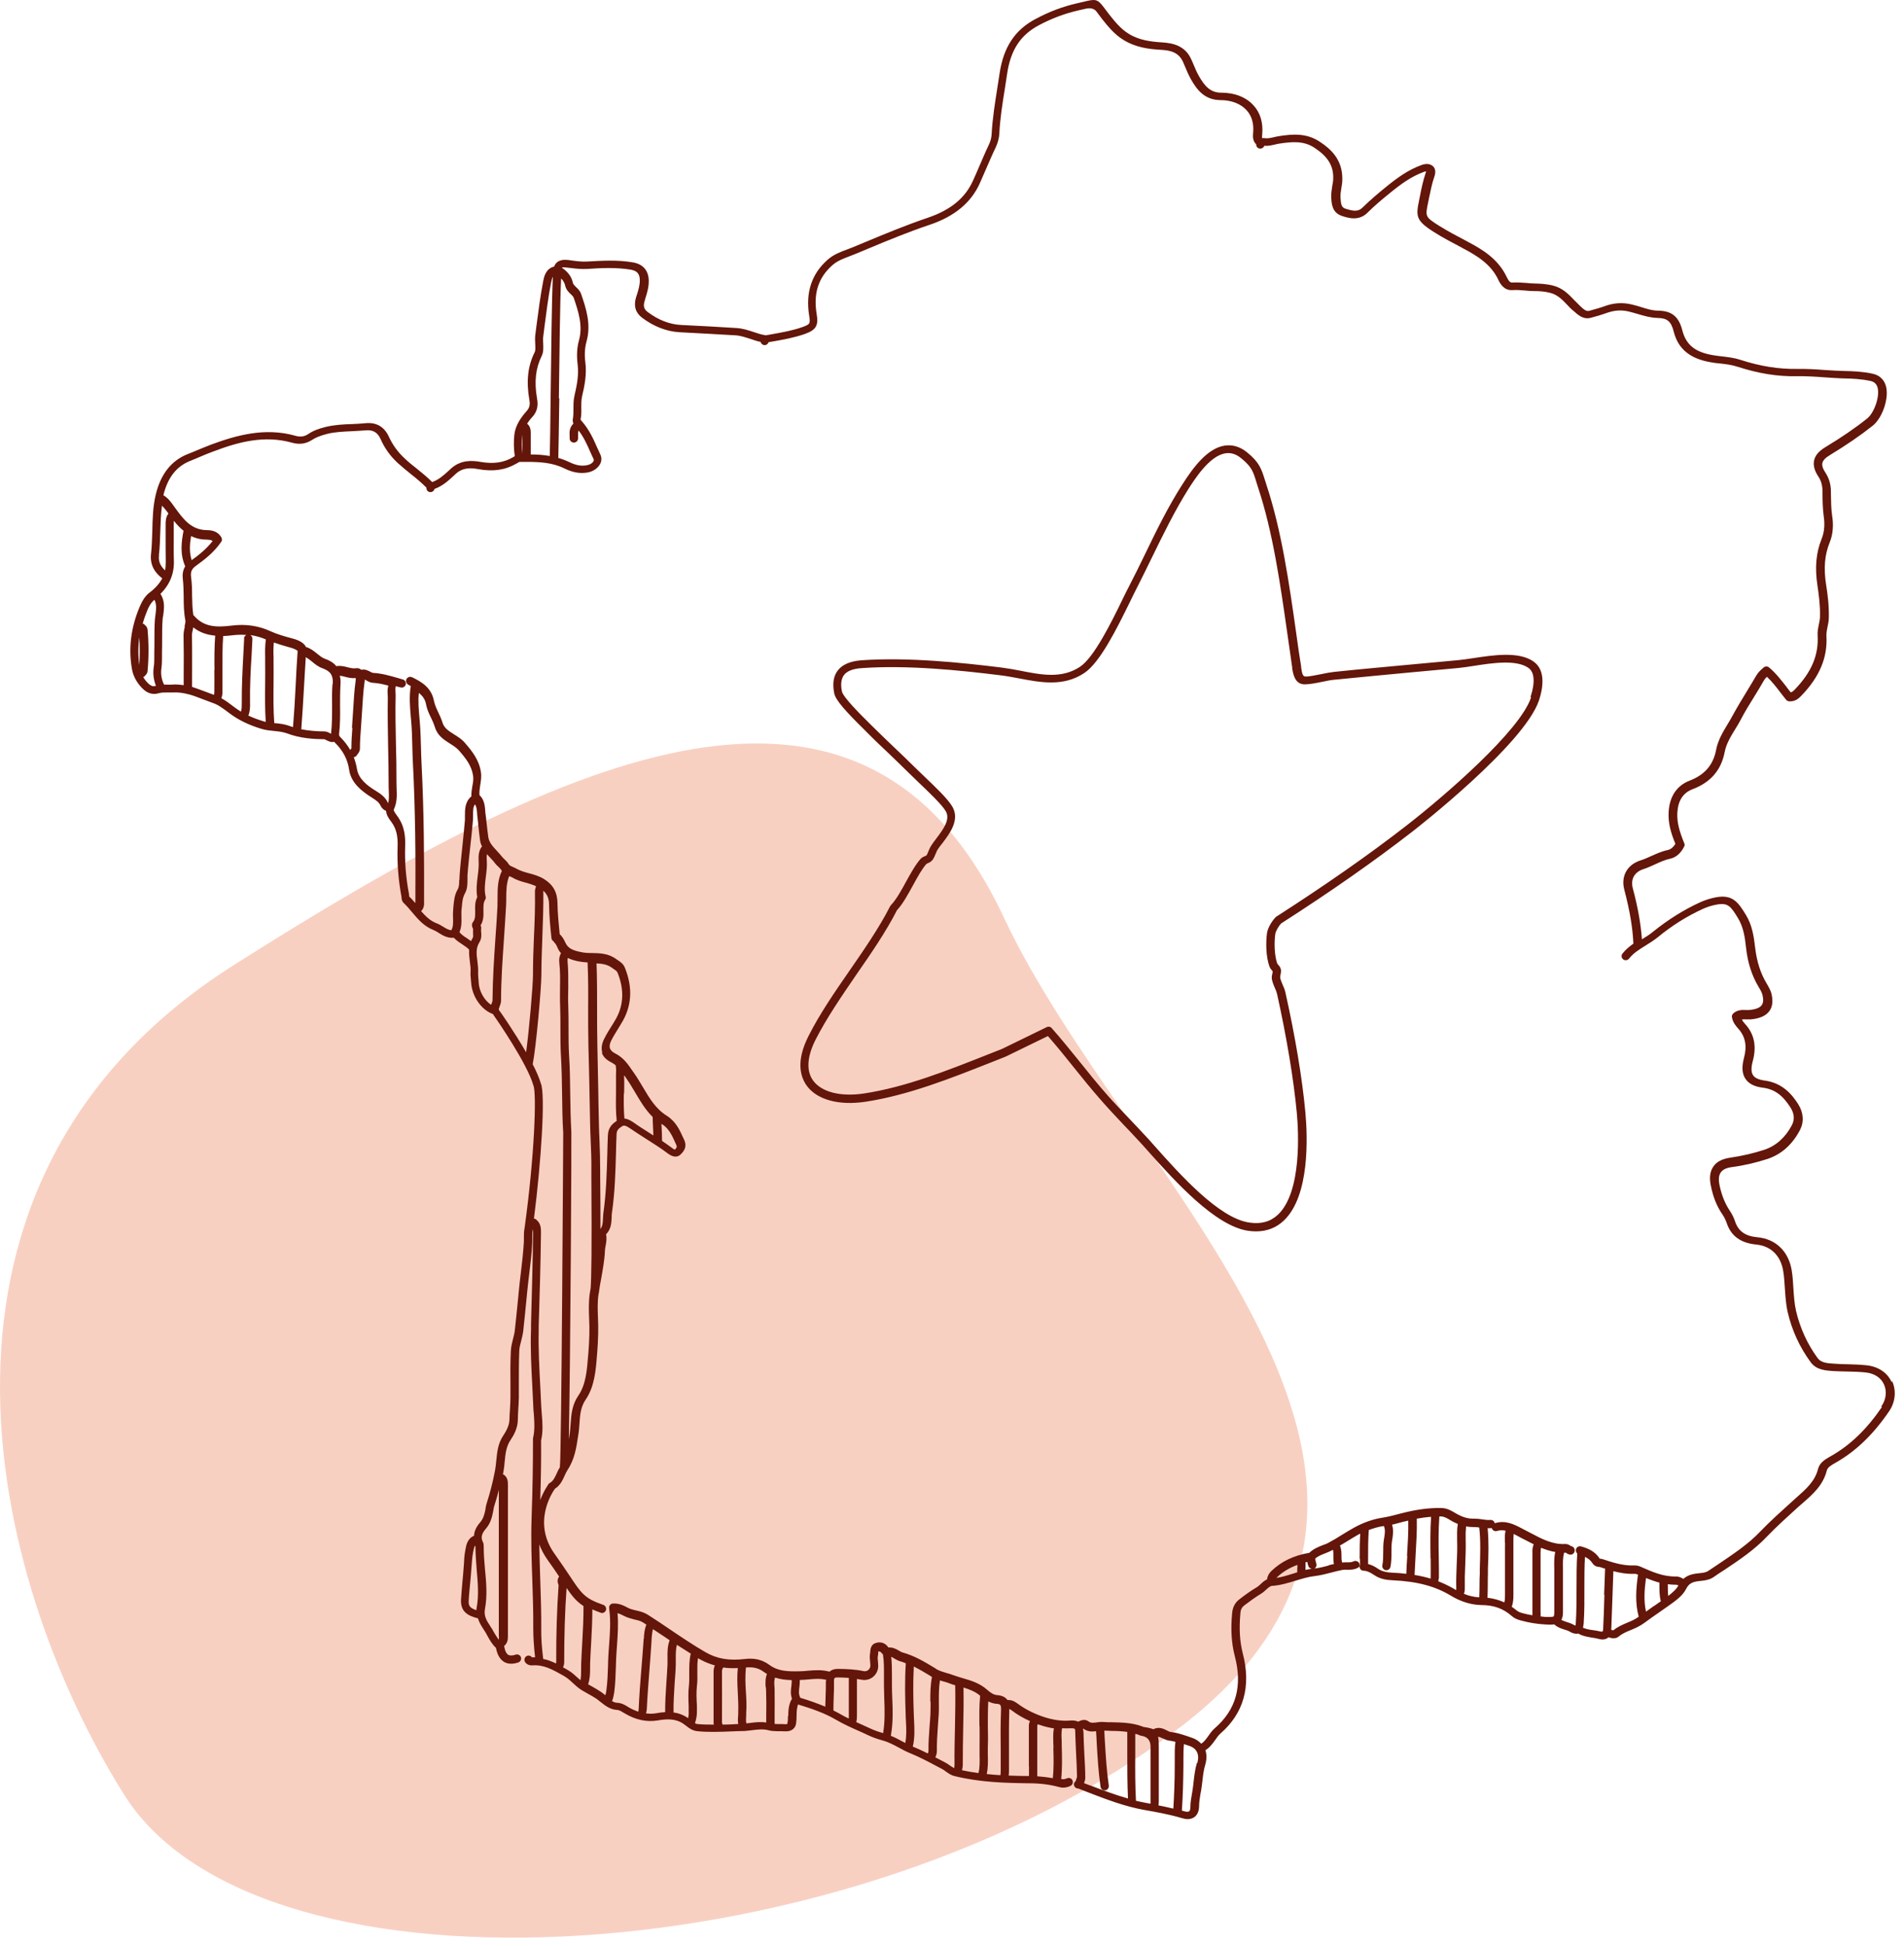
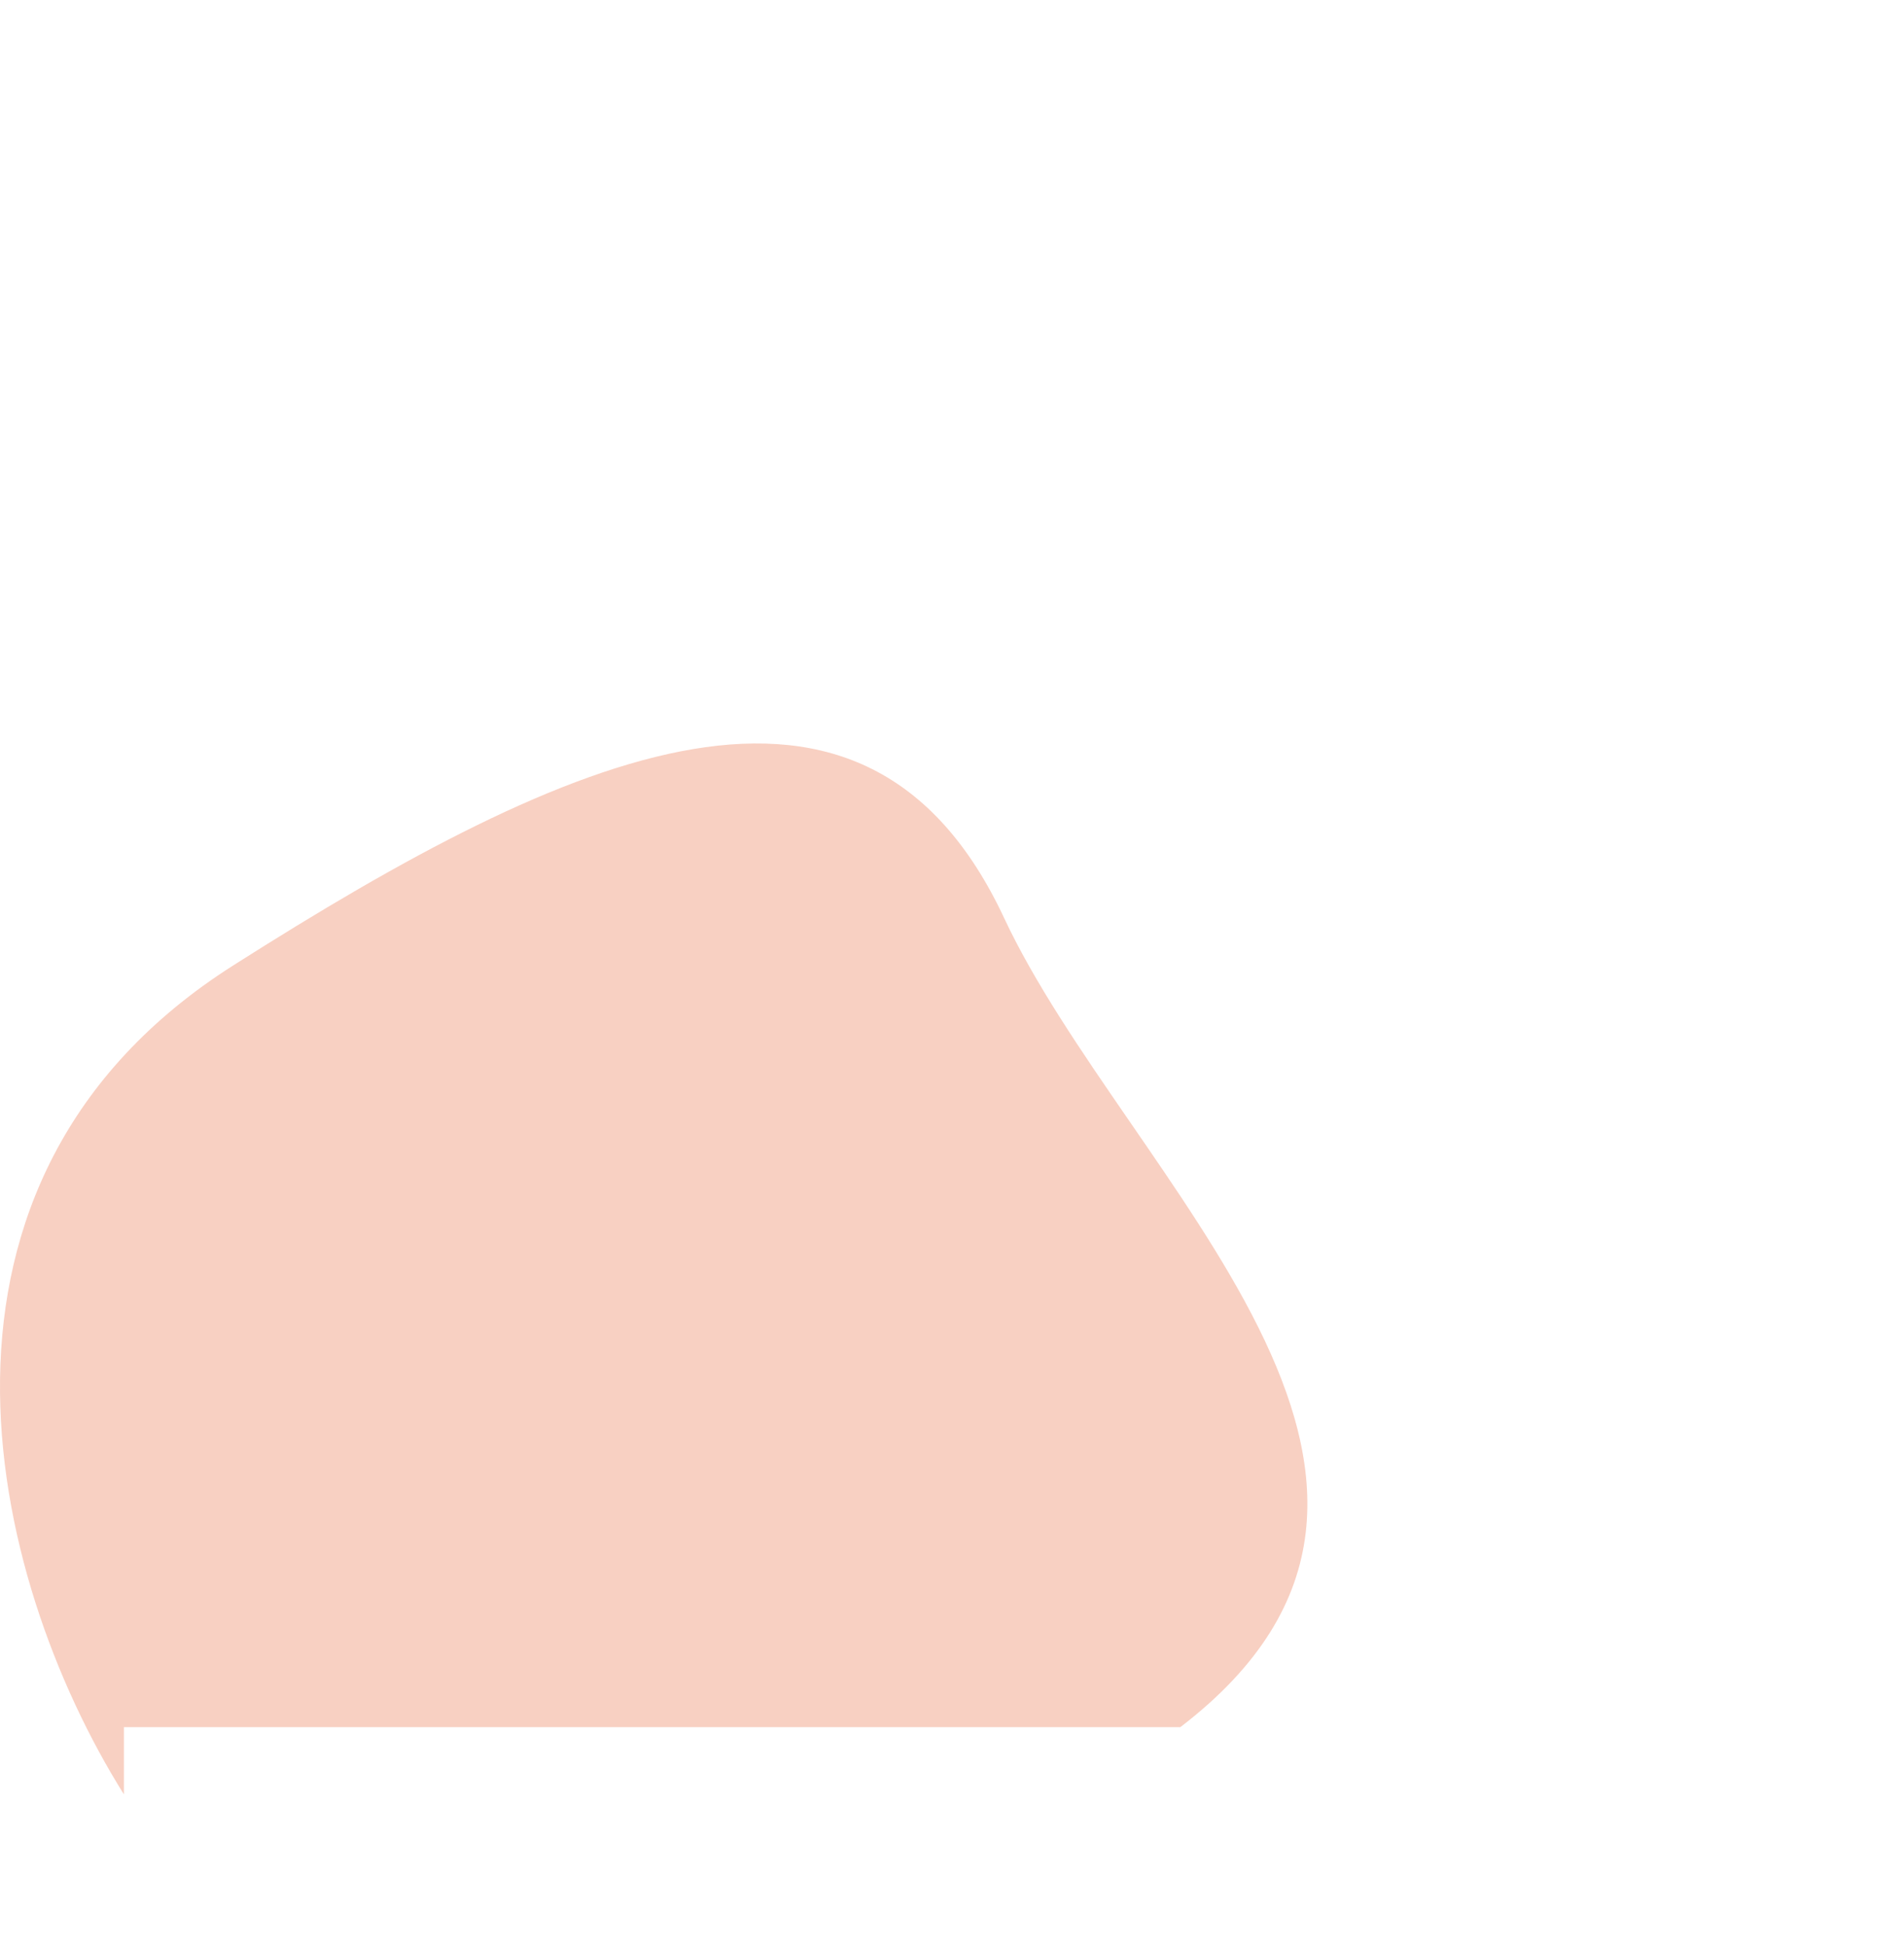
<svg xmlns="http://www.w3.org/2000/svg" width="136" height="139" viewBox="0 0 136 139" fill="none">
-   <path opacity="0.3" d="M84.31 123.361C107.29 105.761 80.41 84.131 71.72 65.561C61.74 44.241 40.84 53.591 16.65 68.961C-7.53 84.331 -0.96 112.501 8.85 128.161C18.66 143.821 61.33 140.961 84.31 123.351V123.361Z" fill="#E66333" />
-   <path d="M135.12 98.72C134.82 98.05 134.18 97.62 133.37 97.52C132.9 97.47 132.42 97.45 131.96 97.44C131.66 97.44 131.36 97.43 131.01 97.4C130.51 97.37 130.08 97.34 129.83 97C129.09 95.99 128.58 94.86 128.29 93.64C128.17 93.12 128.14 92.59 128.1 92.04C128.08 91.61 128.05 91.18 127.98 90.74C127.76 89.38 126.84 88.49 125.53 88.37C124.65 88.29 124.16 87.93 123.93 87.23C123.85 86.98 123.72 86.72 123.56 86.48C123.21 85.96 122.97 85.36 122.82 84.63C122.74 84.23 122.77 83.93 122.92 83.73C123.06 83.53 123.32 83.41 123.7 83.36C124.61 83.24 125.48 83.03 126.27 82.77C127.25 82.44 128.02 81.75 128.56 80.73C128.87 80.14 128.83 79.48 128.44 78.86C128 78.17 127.32 77.35 126.06 77.18C125.63 77.12 125.35 77 125.22 76.8C125.08 76.59 125.07 76.26 125.2 75.78C125.48 74.73 125.31 73.87 124.67 73.16C124.56 73.04 124.47 72.93 124.42 72.82C124.5 72.8 124.6 72.8 124.73 72.81C124.84 72.81 124.94 72.81 125.05 72.81C125.69 72.75 126.13 72.56 126.38 72.22C126.6 71.92 126.65 71.54 126.55 71.05C126.49 70.75 126.33 70.49 126.18 70.23C125.75 69.51 125.49 68.69 125.37 67.71C125.28 66.92 125.16 66.08 124.71 65.35C124.15 64.43 123.75 63.87 122.56 64.09C122.16 64.17 121.78 64.29 121.43 64.45C120.27 64.98 119.14 65.69 118.06 66.56C117.82 66.76 117.56 66.92 117.28 67.09C117.2 66.01 117.01 64.88 116.63 63.45C116.46 62.8 116.74 62.29 117.38 62.08C117.67 61.99 117.94 61.86 118.21 61.74C118.58 61.57 118.93 61.41 119.31 61.33C119.72 61.24 120.07 60.93 120.3 60.46C120.34 60.38 120.34 60.29 120.3 60.22C119.98 59.43 119.77 58.76 119.81 58.05C119.86 57.18 120.22 56.62 120.92 56.36C122.2 55.87 122.94 55 123.19 53.72C123.3 53.13 123.62 52.61 123.95 52.07C124.09 51.85 124.22 51.63 124.34 51.4C124.63 50.84 124.97 50.29 125.3 49.76C125.54 49.38 125.77 48.99 126 48.59C126.05 48.5 126.12 48.42 126.21 48.34C126.57 48.68 126.87 49.06 127.17 49.46C127.31 49.64 127.44 49.81 127.58 49.98C127.63 50.04 127.7 50.08 127.78 50.09C128.19 50.13 128.47 49.9 128.64 49.72C129.97 48.35 130.55 46.97 130.46 45.4C130.45 45.19 130.5 44.97 130.54 44.75C130.59 44.54 130.63 44.32 130.63 44.08C130.65 43.24 130.54 42.41 130.44 41.79C130.25 40.58 130.33 39.64 130.69 38.75C130.97 38.07 130.95 37.35 130.87 36.87C130.79 36.33 130.79 35.8 130.78 35.24V35.12C130.78 34.6 130.65 34.17 130.4 33.78C130.2 33.48 130.13 33.25 130.17 33.07C130.21 32.89 130.38 32.7 130.7 32.51C131.88 31.79 132.88 31.11 133.76 30.41C134.49 29.83 134.97 28.34 134.69 27.51C134.54 27.07 134.22 26.79 133.75 26.69C133.06 26.54 132.37 26.51 131.79 26.5C131.32 26.49 130.85 26.46 130.38 26.43C129.72 26.38 129.04 26.34 128.36 26.35C127.08 26.37 125.76 26.17 124.31 25.7C123.85 25.55 123.39 25.5 122.95 25.45C122.76 25.43 122.56 25.4 122.37 25.37C121.09 25.16 120.44 24.64 120.17 23.61C119.92 22.62 119.42 22.21 118.47 22.19C118.04 22.19 117.62 22.06 117.18 21.92C116.96 21.85 116.74 21.79 116.52 21.74C115.87 21.59 115.24 21.63 114.56 21.89C114.22 22.01 113.87 22.1 113.52 22.2C113.31 22.26 113.12 22.1 112.85 21.84L112.79 21.78C112.67 21.66 112.55 21.54 112.43 21.42C112.03 21 111.61 20.57 110.94 20.4C110.47 20.28 110.02 20.26 109.64 20.25C109.44 20.25 109.23 20.23 109.03 20.21C108.71 20.19 108.38 20.16 108.05 20.18C107.87 20.2 107.77 20.09 107.62 19.78C107 18.48 105.88 17.81 104.79 17.24L104.74 17.21C104.09 16.87 103.42 16.52 102.8 16.13C101.79 15.49 101.8 15.47 102.01 14.46L102.07 14.16C102.18 13.64 102.28 13.11 102.46 12.6C102.6 12.19 102.46 11.96 102.35 11.87C102.24 11.77 101.99 11.62 101.53 11.79C100.59 12.13 99.81 12.69 98.93 13.41C98.44 13.81 97.87 14.29 97.33 14.82C97.02 15.13 96.69 15.09 96.12 14.91C95.82 14.82 95.78 14.61 95.75 14.12C95.74 13.89 95.77 13.68 95.81 13.44C95.85 13.23 95.88 13.02 95.88 12.8C95.9 11.39 95.04 10.63 94.28 10.13C93.32 9.49 92.33 9.57 91.32 9.73C91.21 9.75 91.1 9.77 90.99 9.8C90.77 9.85 90.55 9.9 90.36 9.87C90.28 9.86 90.22 9.86 90.16 9.87C90.14 9.82 90.14 9.73 90.16 9.57C90.23 8.76 90.02 8.05 89.54 7.53C89.01 6.94 88.19 6.62 87.23 6.62C86.46 6.62 86.05 6.16 85.63 5.42C85.48 5.16 85.37 4.89 85.25 4.6C85.2 4.48 85.15 4.37 85.1 4.26C84.66 3.25 83.76 3.08 83.04 3.03C82.22 2.98 81.36 2.88 80.6 2.4C80.04 2.05 79.64 1.55 79.21 1.01C79.07 0.83 78.96 0.68 78.87 0.56C78.4 -0.07 78.27 -0.09 77.43 0.12C77.3 0.15 77.15 0.19 76.96 0.23C75.93 0.46 74.95 0.83 73.96 1.36C72.49 2.14 71.68 3.37 71.4 5.24C71.35 5.58 71.29 5.93 71.24 6.27C71.07 7.35 70.89 8.47 70.83 9.59C70.82 9.82 70.75 10.09 70.64 10.32C70.37 10.89 70.13 11.46 69.88 12.04C69.76 12.33 69.63 12.61 69.5 12.9C68.95 14.14 67.9 15 66.28 15.55C64.77 16.06 63.27 16.68 61.83 17.28L60.94 17.65C60.8 17.7 60.67 17.76 60.53 17.81C60.04 17.99 59.54 18.18 59.13 18.54C57.97 19.55 57.53 20.9 57.8 22.56C57.89 23.12 57.86 23.16 57.32 23.36C56.62 23.61 55.87 23.74 55.15 23.87L54.69 23.95C54.69 23.95 54.67 23.94 54.66 23.94C54.38 23.9 54.11 23.81 53.82 23.71C53.45 23.59 53.06 23.46 52.62 23.43C51.29 23.35 49.97 23.27 48.64 23.21C47.83 23.17 47.01 22.85 46.27 22.29C45.99 22.08 45.93 21.86 46.05 21.48L46.11 21.27C46.23 20.89 46.35 20.48 46.34 20.03C46.32 19.31 45.92 18.86 45.2 18.74C44.1 18.55 43 18.62 41.94 18.68C41.59 18.7 41.24 18.66 40.87 18.61L40.59 18.57C40.36 18.55 39.79 18.49 39.58 19.04C38.98 19.18 38.86 19.79 38.81 20.03C38.6 21.1 38.46 22.2 38.32 23.26L38.23 23.97C38.21 24.17 38.22 24.37 38.23 24.56C38.24 24.8 38.26 25.02 38.19 25.16C37.7 26.14 37.58 27.22 37.81 28.55C37.88 28.92 37.82 29.14 37.6 29.38C37.24 29.79 36.82 30.35 36.74 31.04C36.68 31.57 36.7 32.09 36.77 32.58C36.75 32.59 36.73 32.6 36.71 32.62L36.64 32.66C35.97 33.05 35.24 33.15 34.32 32.99C33.7 32.88 32.91 32.84 32.21 33.47L32.06 33.61C31.69 33.95 31.33 34.27 30.87 34.43C30.53 34.09 30.15 33.78 29.78 33.48C29.47 33.24 29.15 32.98 28.87 32.71C28.41 32.28 28.04 31.76 27.79 31.22C27.46 30.48 26.88 30.14 26.07 30.23C25.76 30.26 25.44 30.28 25.13 30.29C24.53 30.31 23.91 30.34 23.28 30.49C22.74 30.62 22.36 30.77 22.02 31C21.74 31.19 21.45 31.23 21.08 31.12C18.92 30.51 16.86 31.1 15.12 31.74C14.78 31.87 14.44 32.01 14.1 32.15C13.86 32.25 13.63 32.35 13.39 32.44C12.24 32.9 11.48 33.86 11.13 35.31C10.92 36.17 10.9 37.05 10.88 37.9C10.86 38.44 10.85 39.01 10.79 39.55C10.68 40.44 11.16 40.98 11.59 41.31C11.39 41.68 11.1 42.01 10.69 42.32C10.32 42.6 10.12 43.01 9.98 43.33C9.35 44.82 9.16 46.33 9.43 47.81C9.52 48.34 9.84 48.88 10.28 49.27C10.59 49.54 10.96 49.63 11.35 49.51C11.53 49.46 11.73 49.46 11.94 49.46C12.08 49.46 12.21 49.46 12.34 49.46C12.68 49.44 13 49.48 13.31 49.55C13.35 49.57 13.39 49.58 13.43 49.58H13.44C13.79 49.67 14.15 49.81 14.51 49.95C14.75 50.04 14.98 50.13 15.23 50.22C15.59 50.34 15.96 50.62 16.32 50.89L16.44 50.98C17.03 51.42 17.76 51.78 18.68 52.06C18.98 52.15 19.28 52.18 19.58 52.21C19.91 52.24 20.22 52.28 20.5 52.38C21.45 52.74 22.39 52.79 23.18 52.8C23.2 52.8 23.26 52.84 23.3 52.86C23.41 52.91 23.56 53 23.74 53C23.78 53 23.83 53 23.87 52.98C23.89 53 23.9 53.02 23.92 53.04C24.5 53.61 24.83 54.23 24.94 54.99C25.08 55.93 25.85 56.52 26.55 56.96C26.83 57.14 27.06 57.28 27.18 57.54C27.26 57.71 27.4 57.85 27.58 57.92C27.59 58.22 27.8 58.5 27.95 58.7C28.3 59.17 28.43 59.69 28.4 60.49C28.36 61.63 28.45 62.82 28.68 64.08C28.68 64.19 28.7 64.38 28.86 64.52C29.06 64.71 29.24 64.92 29.43 65.15C29.85 65.65 30.28 66.16 30.97 66.43C31.09 66.48 31.22 66.55 31.35 66.64C31.63 66.82 31.98 67.02 32.42 66.98C32.6 67.18 32.81 67.31 33.02 67.45C33.2 67.57 33.37 67.68 33.5 67.82C33.5 67.82 33.5 67.82 33.51 67.82C33.49 68.12 33.53 68.41 33.56 68.68C33.6 68.95 33.63 69.2 33.61 69.43C33.6 69.57 33.61 69.73 33.63 69.89C33.63 69.97 33.64 70.05 33.65 70.13C33.69 71.12 34.35 72.11 35.19 72.42H35.2C35.51 72.86 37.67 75.99 38.1 77.53C38.34 78.07 38.18 82.59 37.47 87.71C37.42 87.95 37.42 88.18 37.42 88.4V88.67C37.38 89.43 37.29 90.19 37.2 90.94C37.15 91.35 37.1 91.77 37.06 92.19L37 92.81C36.93 93.56 36.85 94.3 36.77 95.04C36.75 95.22 36.7 95.41 36.65 95.61C36.58 95.88 36.51 96.15 36.49 96.46C36.45 97.27 36.45 98.09 36.46 98.88V99.83C36.46 100.08 36.44 100.35 36.43 100.6C36.41 100.85 36.4 101.09 36.39 101.34C36.39 101.72 36.25 102.08 35.95 102.53C35.57 103.09 35.51 103.71 35.45 104.31C35.43 104.55 35.4 104.8 35.36 105.03C35.19 105.91 34.99 106.67 34.77 107.35C34.73 107.47 34.71 107.57 34.69 107.69C34.69 107.74 34.67 107.78 34.67 107.84C34.6 108.18 34.52 108.47 34.3 108.73C34.02 109.05 33.87 109.37 33.86 109.69C33.39 109.89 33.3 110.35 33.25 110.66L33.23 110.77C33.17 111.07 33.15 111.39 33.14 111.69L33.12 111.93C33.1 112.25 33.07 112.56 33.04 112.88C33 113.33 32.96 113.78 32.93 114.23C32.88 115.09 33.38 115.4 34.14 115.59C34.24 115.92 34.42 116.19 34.57 116.42C34.66 116.55 34.74 116.69 34.81 116.83C34.98 117.13 35.15 117.45 35.43 117.7C35.43 117.71 35.44 117.74 35.44 117.77L35.46 117.85C35.56 118.26 35.75 118.55 36.02 118.71C36.16 118.79 36.33 118.83 36.51 118.83C36.67 118.83 36.84 118.8 37.02 118.74C37.17 118.69 37.26 118.52 37.21 118.37C37.16 118.22 36.99 118.13 36.84 118.18C36.61 118.26 36.43 118.26 36.31 118.2C36.19 118.13 36.09 117.97 36.03 117.67C36.03 117.64 36.02 117.6 36.01 117.56C36.28 117.35 36.28 117.04 36.28 116.83V106.06C36.28 105.85 36.28 105.54 35.99 105.33C35.97 105.32 35.95 105.31 35.92 105.3C35.93 105.26 35.94 105.22 35.95 105.17C36 104.91 36.03 104.66 36.05 104.39C36.1 103.84 36.16 103.32 36.45 102.88C36.7 102.51 36.99 102.01 36.99 101.36C36.99 101.12 37.01 100.89 37.02 100.65C37.04 100.38 37.05 100.12 37.06 99.84V98.88C37.06 98.09 37.06 97.28 37.09 96.49C37.1 96.25 37.16 96.01 37.23 95.76C37.28 95.55 37.34 95.33 37.37 95.1C37.45 94.35 37.53 93.6 37.6 92.86L37.66 92.24C37.7 91.83 37.75 91.42 37.8 91C37.89 90.25 37.99 89.47 38.02 88.69V88.39C38.02 88.17 38.02 87.96 38.08 87.79V88.06C38.05 90.24 37.99 92.45 37.93 94.59V94.95C37.88 96.29 37.95 97.65 38.02 98.96C38.04 99.45 38.07 99.93 38.09 100.41C38.09 100.6 38.11 100.79 38.13 100.98C38.17 101.55 38.21 102.13 38.08 102.69C38.08 102.71 38.07 102.73 38.07 102.74V102.84C38.07 104.46 38.05 106.19 37.97 108.45C37.92 109.91 37.97 111.39 38.02 112.81C38.06 113.95 38.1 115.14 38.09 116.3C38.09 116.9 38.13 117.57 38.22 118.37C38.15 118.37 38.07 118.37 38 118.38C37.91 118.24 37.72 118.21 37.59 118.3C37.45 118.4 37.42 118.58 37.51 118.72C37.63 118.9 37.85 118.96 38.01 118.95C38.83 118.88 39.47 119.25 40.22 119.67L40.32 119.73C40.54 119.86 40.73 120.03 40.92 120.21C41.12 120.39 41.32 120.58 41.57 120.73C41.7 120.81 41.84 120.88 41.97 120.96C42.19 121.08 42.4 121.2 42.6 121.33C42.69 121.4 42.78 121.47 42.87 121.54C43.2 121.8 43.56 122.1 44.06 122.13C44.23 122.14 44.35 122.21 44.52 122.32L44.61 122.37C45.41 122.85 46.19 123.01 46.99 122.88C47.61 122.77 48.27 122.73 48.84 123.14C48.89 123.18 48.94 123.21 48.99 123.25C49.2 123.42 49.46 123.62 49.82 123.65C50.2 123.69 50.58 123.7 50.96 123.7C51.43 123.7 51.89 123.68 52.36 123.66C52.59 123.65 52.82 123.64 53.05 123.64C53.27 123.64 53.49 123.6 53.71 123.58C54.11 123.53 54.5 123.48 54.88 123.58C55.28 123.69 55.67 123.63 56.05 123.66C56.49 123.69 56.8 123.48 56.86 123.12C56.89 122.91 56.9 122.71 56.9 122.52C56.9 122.24 56.92 121.98 57 121.74C57.92 122.02 58.88 122.34 59.73 122.84C60.26 123.15 60.82 123.4 61.36 123.64C61.56 123.73 61.75 123.81 61.95 123.91C62.3 124.08 62.67 124.21 63.01 124.3C63.42 124.41 63.79 124.6 64.18 124.81C64.45 124.96 64.73 125.11 65.03 125.23C65.67 125.49 66.31 125.83 66.93 126.16L67.31 126.36C67.4 126.41 67.48 126.47 67.56 126.53C67.73 126.65 67.93 126.8 68.2 126.86C69.99 127.3 71.79 127.35 73.48 127.37C74.29 127.37 75 127.46 75.65 127.64C75.75 127.67 75.85 127.68 75.94 127.68C76.14 127.68 76.31 127.63 76.45 127.56C76.6 127.5 76.67 127.32 76.61 127.17C76.55 127.02 76.37 126.95 76.23 127.01C76.05 127.08 75.93 127.1 75.8 127.06C75.88 126.28 75.86 125.5 75.84 124.75C75.84 124.49 75.83 124.23 75.82 123.97C75.82 123.75 75.83 123.59 75.86 123.44C76.06 123.45 76.27 123.45 76.46 123.44C76.68 123.43 76.75 123.47 76.76 123.48C76.8 123.51 76.8 123.59 76.8 123.64C76.81 124.15 76.84 124.66 76.86 125.18C76.89 125.75 76.92 126.32 76.93 126.89C76.93 126.93 76.91 126.98 76.89 127.04C76.87 127.09 76.85 127.15 76.84 127.21C76.77 127.26 76.72 127.33 76.71 127.42C76.7 127.59 76.82 127.73 76.98 127.74C77.03 127.74 77.07 127.76 77.14 127.79L77.7 128.01C79 128.51 80.34 129.03 81.77 129.28C82.57 129.42 83.52 129.59 84.43 129.86C84.57 129.9 84.7 129.93 84.83 129.93C85.02 129.93 85.18 129.88 85.32 129.78C85.54 129.61 85.65 129.34 85.65 128.98C85.65 128.71 85.7 128.45 85.74 128.17L85.79 127.91C85.83 127.69 85.85 127.47 85.88 127.25C85.93 126.83 85.97 126.43 86.09 126.04C86.2 125.66 86.2 125.31 86.1 125.01C86.41 124.82 86.61 124.54 86.79 124.29C86.91 124.11 87.03 123.95 87.17 123.82C88.84 122.37 89.38 120.44 88.77 118.09C88.55 117.24 88.5 116.33 88.6 115.22C88.62 114.95 88.71 114.79 88.9 114.65C89.24 114.39 89.65 114.09 90.06 113.84C90.21 113.75 90.33 113.64 90.44 113.54C90.59 113.4 90.74 113.27 90.87 113.27C91.46 113.23 92.01 113.06 92.54 112.9C93.01 112.76 93.45 112.62 93.91 112.57C94.32 112.52 94.71 112.42 95.09 112.32C95.36 112.25 95.62 112.18 95.89 112.13C96 112.11 96.1 112.11 96.22 112.12C96.46 112.12 96.72 112.12 96.99 111.98C97.06 111.94 97.11 111.88 97.13 111.81C97.13 111.83 97.11 111.86 97.11 111.89C97.11 112.06 97.24 112.19 97.41 112.19C97.62 112.19 97.85 112.29 98.13 112.48C98.57 112.79 99.04 112.85 99.47 112.87C101.24 112.95 102.53 113.3 103.65 113.98C104.34 114.4 105.1 114.63 105.81 114.64C106.69 114.64 107.38 114.89 107.98 115.42C108.13 115.56 108.33 115.66 108.59 115.73C109.2 115.9 109.8 116 110.45 116.03C110.54 116.03 110.64 116.04 110.73 116.04C110.84 116.04 110.94 116.03 111.03 116.02C111.03 116.03 111.04 116.04 111.05 116.05C111.27 116.24 111.52 116.32 111.74 116.39C111.88 116.43 112.01 116.47 112.11 116.53C112.24 116.61 112.42 116.69 112.6 116.69C112.64 116.69 112.68 116.69 112.72 116.67C113.05 116.86 113.39 116.91 113.73 116.97C113.89 116.99 114.05 117.02 114.2 117.06C114.29 117.08 114.37 117.1 114.45 117.1C114.6 117.1 114.74 117.06 114.85 116.98C114.86 116.97 114.87 116.96 114.88 116.94C114.99 116.98 115.12 117.01 115.26 117.01C115.4 117.01 115.51 116.98 115.62 116.89C115.87 116.68 116.17 116.55 116.5 116.42C116.81 116.29 117.13 116.15 117.43 115.93C117.78 115.67 118.14 115.42 118.5 115.17C118.76 114.99 119.01 114.81 119.27 114.63C119.7 114.32 120.2 113.97 120.44 113.48C120.67 113.02 121.01 112.96 121.53 112.91C121.81 112.88 122.12 112.83 122.39 112.65C122.64 112.47 122.9 112.3 123.17 112.13C124.22 111.43 125.3 110.71 126.2 109.76C126.91 109.02 127.69 108.32 128.46 107.62L128.76 107.36C129.48 106.73 130.22 106.09 130.49 105.02C130.55 104.8 130.8 104.65 131.12 104.47C132.57 103.65 133.82 102.44 134.95 100.78C135.38 100.14 135.46 99.33 135.16 98.67V98.62L135.12 98.72ZM9.95 47.5C9.86 46.84 9.86 46.18 9.95 45.52C9.99 46.18 9.99 46.85 9.95 47.5ZM11.11 48.99C10.94 49.04 10.8 49 10.65 48.87C10.48 48.72 10.34 48.55 10.23 48.36C10.28 48.34 10.33 48.31 10.37 48.25C10.41 48.21 10.52 48.11 10.54 47.94C10.63 46.96 10.63 45.96 10.54 44.97C10.52 44.8 10.43 44.71 10.37 44.66C10.32 44.59 10.26 44.56 10.19 44.54C10.28 44.23 10.39 43.91 10.52 43.6C10.63 43.33 10.79 43.03 11.03 42.84C11.19 43.15 11.16 43.49 11.11 43.88C11.09 44.02 11.07 44.16 11.06 44.31C11.03 44.78 11.03 45.25 11.03 45.7C11.03 46.01 11.03 46.31 11.02 46.62V46.93C11.02 47.18 11.02 47.42 10.98 47.65C10.91 48.13 10.98 48.57 11.14 48.99H11.12H11.11ZM34.05 114.8C34.04 114.87 34.03 114.94 34.03 115.01C33.52 114.84 33.46 114.66 33.48 114.32C33.5 113.88 33.55 113.44 33.59 112.99C33.62 112.67 33.65 112.35 33.67 112.03L33.69 111.79C33.71 111.51 33.73 111.22 33.78 110.95L33.8 110.83C33.84 110.62 33.87 110.48 33.94 110.39C33.94 110.41 33.95 110.42 33.96 110.44C33.96 111 34.01 111.56 34.05 112.11C34.13 113.05 34.21 113.93 34.05 114.82V114.8ZM35.64 116.89C35.64 117.02 35.64 117.08 35.62 117.11C35.5 116.95 35.4 116.79 35.29 116.6C35.21 116.45 35.12 116.29 35.02 116.15C34.74 115.73 34.55 115.4 34.64 114.92C34.82 113.95 34.73 112.99 34.64 112.06C34.59 111.53 34.55 110.98 34.55 110.43C34.55 110.36 34.55 110.25 34.49 110.13C34.33 109.82 34.4 109.54 34.71 109.18C35.02 108.82 35.13 108.42 35.21 108.03C35.22 107.97 35.23 107.92 35.24 107.86C35.25 107.78 35.27 107.69 35.29 107.61C35.41 107.24 35.53 106.84 35.63 106.41V116.9H35.64V116.89ZM39.92 28.45C39.96 25.3 40 21.47 40.08 19.89C40.23 20.04 40.33 20.21 40.37 20.4C40.44 20.7 40.62 20.87 40.77 21.01C40.86 21.1 40.95 21.18 40.98 21.27C41.29 22.19 41.65 23.23 41.36 24.29C41.21 24.82 41.18 25.41 41.26 26.03C41.35 26.79 41.21 27.5 41.03 28.28C40.96 28.59 40.96 28.9 40.96 29.19C40.96 29.44 40.96 29.69 40.92 29.92C40.89 30.05 40.92 30.16 40.96 30.26C40.96 30.26 40.95 30.26 40.94 30.27C40.66 30.56 40.67 30.9 40.69 31.16V31.31C40.69 31.48 40.82 31.61 40.99 31.61C41.16 31.61 41.29 31.48 41.29 31.31V31.13C41.29 30.95 41.29 30.84 41.33 30.75C41.68 31.2 41.92 31.72 42.16 32.27C42.24 32.44 42.31 32.62 42.4 32.79C42.41 32.82 42.42 32.86 42.4 32.93C42.34 33.05 42.18 33.17 42 33.21C41.58 33.32 41.16 33.25 40.63 32.99C40.38 32.87 40.13 32.78 39.88 32.71C39.9 31.95 39.92 30.31 39.95 28.44L39.92 28.45ZM38.02 29.79C38.36 29.4 38.46 29.02 38.36 28.46C38.15 27.26 38.26 26.3 38.69 25.43C38.83 25.15 38.81 24.83 38.8 24.53C38.79 24.36 38.78 24.2 38.8 24.06L38.89 23.34C39.03 22.29 39.16 21.2 39.37 20.15C39.41 19.97 39.44 19.85 39.49 19.77C39.41 21.35 39.37 25.24 39.33 28.43C39.31 30.21 39.29 31.78 39.27 32.57C38.82 32.49 38.37 32.46 37.91 32.46V30.95C37.91 30.77 37.91 30.47 37.65 30.26C37.77 30.08 37.89 29.92 38.02 29.78V29.79ZM37.31 31.13C37.31 31.13 37.32 31.09 37.32 31.07V32.4C37.27 31.99 37.26 31.57 37.31 31.13ZM11.35 39.65C11.42 39.08 11.43 38.51 11.45 37.95C11.47 37.32 11.49 36.71 11.57 36.12C11.69 36.24 11.81 36.38 11.93 36.54L12.03 36.68C11.84 36.93 11.83 37.21 11.83 37.49V38.37C11.83 38.94 11.83 39.51 11.84 40.08C11.84 40.31 11.83 40.54 11.79 40.74C11.44 40.41 11.3 40.08 11.36 39.65H11.35ZM13.2 44.78C13.15 44.96 13.11 45.18 13.11 45.4C13.13 46.34 13.13 47.29 13.12 48.23V48.94C12.84 48.9 12.56 48.87 12.27 48.9C12.16 48.91 12.04 48.9 11.92 48.9H11.72C11.54 48.54 11.47 48.15 11.53 47.72C11.57 47.45 11.57 47.18 11.57 46.92V46.62C11.58 46.31 11.58 46 11.58 45.68C11.58 45.24 11.58 44.77 11.61 44.32C11.61 44.2 11.63 44.07 11.66 43.94C11.72 43.47 11.8 42.93 11.46 42.42C12.13 41.75 12.45 40.97 12.42 40.04C12.4 39.48 12.41 38.92 12.41 38.35V37.41C12.41 37.32 12.41 37.26 12.42 37.2C12.62 37.45 12.85 37.7 13.11 37.91C12.96 38.69 12.84 39.57 13.23 40.45C13.03 40.77 13.03 41.1 13.06 41.37C13.11 41.78 13.11 42.19 13.12 42.62C13.12 43.17 13.13 43.74 13.24 44.31C13.26 44.42 13.22 44.58 13.18 44.75H13.19L13.2 44.78ZM15.31 47.89C15.31 48.35 15.32 48.8 15.31 49.25V49.33C15.31 49.47 15.31 49.56 15.28 49.63C15.09 49.56 14.91 49.49 14.72 49.42C14.39 49.3 14.06 49.17 13.72 49.06V48.22C13.72 47.27 13.73 46.32 13.71 45.37C13.71 45.23 13.75 45.07 13.79 44.9C13.79 44.87 13.8 44.84 13.81 44.81C14.28 45.19 14.82 45.35 15.37 45.4C15.31 46.23 15.31 47.06 15.32 47.87L15.31 47.89ZM17.44 45.6C17.42 45.99 17.4 46.38 17.38 46.77C17.32 47.9 17.26 49.07 17.27 50.22C17.27 50.46 17.27 50.66 17.21 50.83C17.06 50.74 16.92 50.64 16.78 50.54L16.66 50.45C16.39 50.24 16.11 50.03 15.81 49.87C15.89 49.69 15.89 49.5 15.89 49.34V49.27C15.89 48.81 15.89 48.35 15.89 47.89C15.89 47.08 15.88 46.25 15.94 45.43C16.18 45.42 16.41 45.4 16.64 45.37C16.97 45.33 17.28 45.33 17.6 45.35C17.51 45.39 17.43 45.49 17.43 45.6H17.44ZM18.94 46.95V47.31C18.95 47.8 18.94 48.29 18.94 48.78C18.93 49.69 18.92 50.63 18.98 51.56C18.93 51.55 18.87 51.54 18.83 51.52C18.42 51.4 18.06 51.26 17.74 51.11C17.86 50.8 17.87 50.49 17.86 50.21C17.84 49.07 17.9 47.92 17.97 46.8C17.99 46.41 18.01 46.02 18.03 45.63C18.03 45.52 17.98 45.42 17.88 45.36C18.26 45.41 18.64 45.52 18.99 45.67C18.93 46.1 18.93 46.52 18.94 46.94V46.95ZM21.12 48.93C21.07 49.97 21.01 50.94 20.93 51.93C20.85 51.91 20.76 51.89 20.68 51.85C20.33 51.72 19.96 51.68 19.62 51.65H19.59C19.52 50.7 19.53 49.73 19.54 48.78C19.54 48.28 19.55 47.79 19.54 47.29V46.92C19.52 46.56 19.53 46.23 19.56 45.89C19.93 46.02 20.29 46.13 20.62 46.22C20.93 46.3 21.15 46.39 21.26 46.49C21.2 47.31 21.16 48.12 21.12 48.92V48.93ZM23.75 48.85C23.71 49.38 23.71 49.9 23.72 50.42C23.72 51.06 23.72 51.72 23.65 52.37V52.41C23.65 52.41 23.6 52.39 23.56 52.36C23.45 52.31 23.32 52.24 23.17 52.24C22.67 52.24 22.1 52.2 21.52 52.09C21.6 51.06 21.66 50.04 21.72 48.96C21.76 48.3 21.8 47.62 21.84 46.94C21.99 47.02 22.12 47.12 22.28 47.25C22.48 47.42 22.71 47.61 23.01 47.72C23.54 47.92 23.81 48.15 23.77 48.86L23.75 48.85ZM25.17 51.99C25.13 52.47 25.1 52.97 25.1 53.45C25.1 53.46 25.08 53.49 25.06 53.5C25.05 53.52 25.03 53.55 25.02 53.57C24.83 53.24 24.6 52.94 24.3 52.64C24.23 52.57 24.22 52.53 24.22 52.43C24.3 51.76 24.3 51.07 24.29 50.42C24.29 49.92 24.29 49.4 24.32 48.89C24.34 48.65 24.32 48.45 24.27 48.27C24.39 48.27 24.51 48.3 24.65 48.34C24.87 48.4 25.12 48.46 25.41 48.43V48.55C25.3 49.35 25.26 50.16 25.21 50.95L25.14 51.99H25.17ZM27.72 57.35C27.72 57.35 27.7 57.33 27.7 57.32C27.5 56.9 27.17 56.69 26.8 56.46C26.25 56.12 25.61 55.64 25.5 54.93C25.45 54.63 25.37 54.35 25.27 54.08C25.37 54.07 25.46 54.01 25.51 53.91C25.51 53.91 25.53 53.87 25.55 53.86C25.61 53.78 25.71 53.65 25.71 53.46C25.71 52.99 25.74 52.49 25.78 52.03L25.85 50.98C25.9 50.2 25.94 49.4 26.05 48.63C26.05 48.61 26.05 48.58 26.05 48.54C26.09 48.55 26.13 48.58 26.19 48.61C26.31 48.68 26.46 48.76 26.64 48.77C27.01 48.79 27.37 48.87 27.74 48.97C27.67 49.19 27.68 49.41 27.69 49.6C27.69 49.68 27.7 49.75 27.7 49.82C27.68 50.94 27.7 52.09 27.72 53.2C27.74 54.12 27.76 55.07 27.76 56C27.76 56.15 27.76 56.31 27.77 56.47C27.78 56.78 27.8 57.07 27.73 57.36L27.72 57.35ZM32.8 62.83C32.8 63.09 32.8 63.33 32.7 63.51C32.46 63.92 32.43 64.32 32.39 64.71C32.39 64.8 32.37 64.89 32.37 64.98C32.35 65.18 32.35 65.38 32.36 65.57C32.37 65.9 32.38 66.19 32.24 66.44C32.05 66.43 31.88 66.33 31.65 66.19C31.5 66.1 31.35 66 31.17 65.94C30.72 65.76 30.4 65.44 30.08 65.08C30.3 64.86 30.3 64.59 30.29 64.4V64.31C30.3 61.43 30.29 58.02 30.11 54.54C30.09 54.16 30.08 53.77 30.07 53.39C30.05 52.81 30.04 52.21 29.99 51.61L29.96 51.27C29.91 50.68 29.85 50.08 29.92 49.49C30.18 49.7 30.37 49.95 30.43 50.3C30.5 50.67 30.65 50.99 30.8 51.29C30.91 51.51 31 51.73 31.07 51.95C31.25 52.55 31.73 52.85 32.14 53.11C32.38 53.26 32.61 53.41 32.78 53.6C33.27 54.16 33.68 54.68 33.79 55.39C33.83 55.63 33.79 55.89 33.74 56.15C33.7 56.39 33.66 56.62 33.67 56.88C33.21 57.26 33.21 57.82 33.21 58.24C33.21 58.35 33.21 58.46 33.21 58.57C33.16 59.19 33.09 59.81 33.03 60.42C32.96 61.11 32.88 61.8 32.83 62.49C32.82 62.61 32.82 62.73 32.82 62.86L32.8 62.83ZM33.79 66.32C33.79 66.43 33.79 66.53 33.79 66.64C33.8 66.79 33.81 66.91 33.77 66.98C33.72 67.06 33.68 67.14 33.65 67.22C33.54 67.14 33.43 67.07 33.32 66.99C33.12 66.87 32.95 66.74 32.82 66.58C32.97 66.22 32.97 65.87 32.96 65.54C32.96 65.36 32.95 65.2 32.96 65.04C32.97 64.95 32.98 64.85 32.99 64.76C33.02 64.4 33.05 64.1 33.21 63.81C33.39 63.49 33.39 63.14 33.39 62.83C33.39 62.72 33.39 62.62 33.39 62.52C33.44 61.83 33.52 61.15 33.59 60.47C33.66 59.85 33.73 59.23 33.78 58.6C33.79 58.48 33.79 58.35 33.79 58.22C33.79 57.88 33.79 57.63 33.93 57.45C34.03 57.6 34.06 57.81 34.08 58.09C34.08 58.17 34.09 58.26 34.1 58.34C34.13 58.56 34.15 58.78 34.17 59C34.21 59.34 34.24 59.68 34.29 60.02C34.31 60.18 34.36 60.32 34.43 60.45C34.15 60.8 34.18 61.24 34.19 61.51C34.21 61.86 34.17 62.21 34.12 62.58C34.06 63.07 34 63.56 34.09 64.08C33.92 64.41 33.93 64.75 33.94 65.06C33.94 65.37 33.96 65.64 33.79 65.85C33.65 66.03 33.73 66.22 33.78 66.32H33.79ZM35.54 64.61C35.5 65.4 35.45 66.18 35.39 66.97C35.29 68.44 35.19 69.96 35.18 71.46C35.18 71.51 35.15 71.58 35.12 71.66C35.11 71.7 35.1 71.73 35.08 71.77C34.59 71.45 34.22 70.8 34.19 70.16C34.19 70.07 34.18 69.98 34.17 69.89C34.16 69.77 34.15 69.64 34.15 69.52C34.17 69.22 34.13 68.93 34.1 68.65C34.03 68.15 33.98 67.71 34.25 67.29C34.4 67.05 34.39 66.79 34.37 66.58C34.37 66.5 34.35 66.41 34.37 66.33C34.38 66.24 34.36 66.16 34.33 66.09C34.55 65.74 34.54 65.36 34.53 65.02C34.53 64.72 34.52 64.48 34.65 64.27C34.7 64.2 34.71 64.12 34.69 64.04C34.58 63.58 34.64 63.13 34.7 62.64C34.75 62.26 34.8 61.86 34.77 61.46C34.76 61.29 34.75 61.13 34.79 61.01C34.87 61.11 34.96 61.21 35.05 61.3C35.16 61.42 35.27 61.53 35.36 61.66C35.42 61.74 35.51 61.83 35.59 61.9C35.68 61.99 35.77 62.07 35.81 62.15C35.82 62.17 35.83 62.19 35.85 62.2C35.55 62.82 35.54 63.47 35.54 64.09C35.54 64.27 35.54 64.44 35.53 64.61H35.54ZM35.64 72.13C35.62 72.08 35.63 72.03 35.69 71.88C35.73 71.77 35.79 71.63 35.79 71.47C35.79 69.98 35.9 68.47 36 67.02C36.05 66.23 36.11 65.44 36.15 64.65C36.16 64.47 36.16 64.29 36.16 64.11C36.16 63.57 36.18 63.06 36.37 62.58C36.38 62.58 36.39 62.59 36.4 62.59C36.45 62.61 36.51 62.63 36.57 62.66C36.91 62.87 37.27 62.97 37.62 63.06C37.86 63.13 38.08 63.2 38.29 63.3C38.25 63.41 38.21 63.54 38.21 63.68C38.23 64.75 38.19 65.84 38.14 66.89C38.1 67.78 38.07 68.71 38.07 69.62C38.07 70.4 37.8 73.53 37.58 75.16C36.72 73.67 35.69 72.19 35.63 72.13H35.64ZM38.31 87.1C38.31 87.1 38.2 87.04 38.14 87.04C38.66 82.94 38.97 78.15 38.63 77.38C38.52 76.99 38.31 76.52 38.05 76.01C38.29 74.83 38.67 70.57 38.67 69.62C38.67 68.72 38.71 67.8 38.74 66.91C38.78 65.85 38.82 64.75 38.81 63.67C38.81 63.65 38.81 63.63 38.81 63.62C39.09 63.87 39.22 64.19 39.22 64.63C39.23 65.45 39.31 66.25 39.39 67.01C39.4 67.11 39.46 67.19 39.54 67.23C39.55 67.25 39.56 67.28 39.58 67.3C39.68 67.4 39.75 67.51 39.81 67.66C39.88 67.83 39.97 67.97 40.07 68.08C39.96 68.28 39.92 68.51 39.95 68.76C40.02 69.36 40.01 69.99 40 70.58C40 71.01 39.99 71.44 40.01 71.88C40.03 72.43 40.03 72.98 40.03 73.53C40.03 74.16 40.03 74.82 40.07 75.47C40.12 76.37 40.14 77.28 40.15 78.17C40.16 79.06 40.17 79.99 40.23 80.91C40.23 81.08 40.11 103.9 39.99 104.8C39.9 104.94 39.83 105.09 39.77 105.23C39.63 105.53 39.52 105.78 39.27 105.92C39.23 105.94 39.2 105.97 39.18 106C39.18 106.01 38.85 106.45 38.59 107.14C38.64 105.51 38.66 104.16 38.65 102.88C38.8 102.24 38.75 101.61 38.7 101.01C38.69 100.83 38.67 100.64 38.66 100.46C38.64 99.97 38.61 99.49 38.59 99C38.52 97.7 38.45 96.35 38.48 95.04V94.68C38.55 92.54 38.61 90.32 38.64 88.14V88.07C38.64 87.79 38.66 87.4 38.31 87.12V87.1ZM39.88 113.16C39.88 113.16 39.9 113.2 39.9 113.21C39.78 114.92 39.72 116.73 39.73 118.73C39.73 118.74 39.72 118.78 39.71 118.81C39.42 118.67 39.12 118.55 38.8 118.49C38.7 117.66 38.65 116.98 38.66 116.38C38.67 115.2 38.63 114.01 38.59 112.86C38.56 112.02 38.54 111.16 38.52 110.31C38.66 110.67 38.85 111.04 39.11 111.41C39.44 111.87 39.71 112.26 39.94 112.61C39.82 112.75 39.8 112.94 39.88 113.18V113.16ZM41.68 114.75C41.68 115.6 41.64 116.46 41.59 117.3C41.56 117.83 41.53 118.36 41.51 118.89V119.25C41.51 119.52 41.51 119.77 41.46 120.01C41.4 119.96 41.34 119.91 41.28 119.85C41.07 119.66 40.85 119.45 40.57 119.29L40.47 119.23C40.39 119.18 40.3 119.13 40.22 119.09C40.22 119.09 40.22 119.08 40.22 119.07C40.26 118.99 40.3 118.88 40.3 118.74C40.3 116.81 40.35 115.07 40.47 113.42C40.87 114.01 41.19 114.4 41.68 114.71C41.68 114.73 41.67 114.74 41.67 114.76L41.68 114.75ZM45.97 117.06V117.15C45.92 117.85 45.87 118.54 45.81 119.24C45.73 120.17 45.66 121.13 45.62 122.09C45.62 122.12 45.61 122.17 45.6 122.21C45.6 122.23 45.6 122.25 45.59 122.26C45.37 122.18 45.13 122.08 44.9 121.94L44.82 121.89C44.62 121.77 44.41 121.64 44.09 121.62C43.96 121.62 43.84 121.57 43.72 121.5C43.8 121.29 43.84 121.08 43.87 120.9C43.95 120.3 43.97 119.68 43.99 119.09C43.99 118.88 44.01 118.67 44.01 118.46C44.02 118.16 44.05 117.86 44.07 117.55C44.12 116.79 44.18 116.01 44.11 115.22C44.28 115.27 44.43 115.34 44.6 115.43C44.84 115.55 45.08 115.61 45.31 115.67C45.54 115.72 45.76 115.77 45.94 115.89C46.02 115.94 46.09 115.99 46.17 116.04C46.03 116.38 46 116.74 45.99 117.06H45.97ZM47.68 118.44V118.88C47.66 119.31 47.63 119.74 47.6 120.16C47.55 120.85 47.51 121.57 47.51 122.29C47.29 122.3 47.07 122.33 46.86 122.37C46.62 122.41 46.39 122.41 46.15 122.38C46.15 122.37 46.15 122.36 46.15 122.34C46.17 122.27 46.19 122.19 46.2 122.09C46.24 121.15 46.32 120.19 46.39 119.27C46.44 118.57 46.5 117.87 46.54 117.17V117.08C46.56 116.83 46.58 116.58 46.64 116.36C46.94 116.56 47.23 116.75 47.53 116.95C47.62 117.02 47.73 117.08 47.83 117.15C47.67 117.59 47.67 118.02 47.68 118.45V118.44ZM49.23 119.49C49.23 119.8 49.24 120.09 49.21 120.38C49.15 120.87 49.17 121.37 49.19 121.85V122.21C49.2 122.41 49.19 122.57 49.15 122.72C48.81 122.48 48.46 122.36 48.11 122.31C48.1 121.6 48.15 120.89 48.19 120.2C48.22 119.77 48.26 119.33 48.27 118.9V118.43C48.27 118.1 48.27 117.78 48.35 117.48C48.68 117.69 49.01 117.9 49.34 118.11C49.23 118.57 49.23 119.03 49.23 119.48V119.49ZM50.99 123.18C50.61 123.18 50.22 123.18 49.84 123.14C49.77 123.14 49.7 123.11 49.64 123.08C49.73 122.81 49.79 122.53 49.78 122.19V121.82C49.75 121.36 49.73 120.88 49.78 120.43C49.82 120.1 49.82 119.77 49.81 119.46C49.81 119.1 49.8 118.76 49.86 118.43C49.92 118.47 49.98 118.51 50.04 118.54C50.37 118.72 50.7 118.85 51.06 118.95C51.01 119.08 50.97 119.22 50.97 119.38C50.97 120.59 50.97 121.81 50.97 123.02C50.97 123.07 50.97 123.12 50.99 123.16V123.18ZM52.73 122.3V122.45C52.71 122.66 52.69 122.89 52.73 123.14C52.59 123.14 52.45 123.15 52.31 123.16C52.08 123.17 51.84 123.18 51.61 123.18C51.61 123.16 51.6 123.13 51.59 123.11C51.59 123.09 51.57 123.06 51.57 123.04C51.58 121.83 51.57 120.61 51.57 119.39C51.57 119.27 51.6 119.18 51.66 119.1C51.99 119.15 52.33 119.16 52.7 119.14C52.64 119.74 52.67 120.32 52.7 120.9C52.72 121.35 52.75 121.83 52.73 122.29V122.3ZM54.71 120.52C54.71 120.6 54.72 120.67 54.72 120.75C54.74 121.34 54.74 121.93 54.73 122.53V123.03C54.33 122.97 53.96 123.01 53.59 123.06C53.5 123.07 53.4 123.08 53.31 123.09C53.27 122.9 53.29 122.7 53.3 122.48V122.32C53.34 121.83 53.31 121.34 53.28 120.86C53.24 120.25 53.22 119.68 53.28 119.1C53.79 119.05 54.19 119.14 54.55 119.41C54.63 119.47 54.7 119.51 54.78 119.56C54.66 119.89 54.67 120.22 54.69 120.51L54.71 120.52ZM56.28 122.58C56.28 122.76 56.28 122.94 56.24 123.11C56.24 123.15 56.11 123.16 56.06 123.15C55.81 123.13 55.56 123.15 55.33 123.13V122.54C55.33 121.94 55.34 121.34 55.33 120.74C55.33 120.66 55.33 120.57 55.32 120.49C55.3 120.24 55.29 120.02 55.36 119.82C55.76 119.95 56.16 119.99 56.55 120C56.55 120.13 56.55 120.26 56.53 120.4C56.49 120.68 56.45 121 56.57 121.33C56.32 121.74 56.31 122.19 56.3 122.59L56.28 122.58ZM58.99 120.08C58.99 120.45 58.99 120.83 58.97 121.21C58.96 121.44 58.96 121.67 58.95 121.9C58.36 121.65 57.75 121.44 57.15 121.26C57.15 121.25 57.15 121.24 57.15 121.22C57.03 121 57.07 120.75 57.1 120.47C57.12 120.32 57.13 120.15 57.13 119.99C57.34 119.99 57.54 119.97 57.75 119.95C58.19 119.91 58.61 119.88 59.01 119.98C59.01 120.02 59 120.04 59 120.08H58.99ZM60.61 122.74C60.4 122.64 60.19 122.53 59.99 122.41C59.84 122.32 59.68 122.25 59.53 122.17C59.53 121.86 59.54 121.55 59.55 121.23C59.57 120.84 59.58 120.46 59.57 120.06C59.57 119.96 59.58 119.88 59.62 119.85C59.64 119.83 59.71 119.81 59.79 119.81H59.87C60.13 119.81 60.38 119.83 60.63 119.84V122.5C60.63 122.59 60.63 122.65 60.63 122.72L60.61 122.74ZM63.06 123.78C62.77 123.7 62.45 123.59 62.15 123.45C61.95 123.36 61.75 123.27 61.56 123.18C61.42 123.12 61.29 123.06 61.16 123C61.21 122.83 61.21 122.65 61.21 122.49V119.92C61.32 119.94 61.42 119.95 61.52 119.97C61.81 120.03 62.11 119.97 62.35 119.78C62.59 119.59 62.72 119.31 62.73 119.02C62.73 118.9 62.72 118.79 62.71 118.68C62.69 118.52 62.68 118.37 62.71 118.24C62.72 118.19 62.73 118.13 62.73 118.07C62.73 118.03 62.73 117.97 62.72 117.97C62.78 117.95 62.87 117.94 62.93 118.02C62.97 118.07 63.01 118.11 63.07 118.17C63.15 118.68 63.14 119.2 63.14 119.74V120.44C63.14 120.72 63.16 121 63.16 121.27C63.19 122.1 63.22 122.96 63.08 123.79H63.06V123.78ZM64.66 124.49C64.58 124.45 64.51 124.41 64.43 124.37C64.18 124.23 63.91 124.09 63.63 123.98C63.8 123.06 63.77 122.13 63.73 121.24C63.72 120.97 63.71 120.69 63.71 120.42V119.74C63.71 119.28 63.71 118.81 63.66 118.34C63.73 118.36 63.8 118.41 63.88 118.46C64 118.53 64.14 118.61 64.3 118.66C64.44 118.69 64.57 118.75 64.7 118.8C64.62 120.04 64.65 121.29 64.69 122.46C64.69 122.62 64.7 122.79 64.71 122.95C64.74 123.49 64.76 124.01 64.66 124.51V124.49ZM66.47 121.53C66.47 121.83 66.47 122.12 66.46 122.42C66.45 122.7 66.42 122.99 66.4 123.28C66.36 123.87 66.31 124.47 66.32 125.07C66.32 125.12 66.3 125.18 66.27 125.24C65.92 125.06 65.57 124.9 65.2 124.75C65.35 124.12 65.32 123.5 65.29 122.89C65.29 122.73 65.27 122.58 65.27 122.42C65.23 121.32 65.21 120.17 65.27 119.03C65.65 119.22 66.03 119.44 66.42 119.68L66.57 119.78C66.45 120.37 66.45 120.96 66.45 121.54L66.47 121.53ZM68.21 123.44C68.19 124.32 68.17 125.2 68.18 126.07C68.18 126.12 68.17 126.18 68.16 126.25C68.16 126.26 68.16 126.27 68.16 126.29C68.07 126.24 67.98 126.19 67.88 126.12C67.78 126.05 67.67 125.97 67.56 125.91L67.18 125.71C67.06 125.64 66.94 125.59 66.81 125.52C66.87 125.39 66.92 125.24 66.92 125.06C66.91 124.49 66.95 123.89 66.99 123.32C67.01 123.03 67.03 122.74 67.05 122.45C67.07 122.14 67.06 121.83 67.06 121.53C67.06 121 67.06 120.51 67.14 120.02C67.24 120.05 67.34 120.09 67.44 120.11C67.58 120.15 67.72 120.19 67.86 120.25C67.98 120.3 68.1 120.33 68.23 120.37C68.25 121.4 68.23 122.44 68.21 123.46V123.44ZM69.97 123.3C69.97 123.77 69.98 124.24 69.97 124.71C69.97 124.93 69.97 125.16 69.97 125.39C69.98 125.83 69.99 126.25 69.89 126.64C69.5 126.59 69.11 126.52 68.72 126.44C68.72 126.41 68.72 126.39 68.73 126.36C68.75 126.27 68.77 126.17 68.77 126.06C68.77 125.19 68.78 124.31 68.8 123.44C68.82 122.49 68.84 121.5 68.82 120.53C69.26 120.67 69.67 120.82 70.01 121.12C69.94 121.85 69.95 122.59 69.96 123.3H69.97ZM71.5 122.25C71.46 123.2 71.47 124.17 71.48 125.11V126.42C71.48 126.55 71.48 126.68 71.46 126.79C71.13 126.77 70.81 126.75 70.48 126.71C70.58 126.25 70.57 125.8 70.56 125.37C70.56 125.16 70.55 124.94 70.56 124.73C70.58 124.25 70.57 123.77 70.56 123.29C70.56 122.71 70.56 122.11 70.59 121.52C70.76 121.61 70.94 121.67 71.14 121.69C71.48 121.71 71.52 121.75 71.5 122.24V122.25ZM73.5 126.16V126.85H73.46C73 126.85 72.53 126.84 72.05 126.82C72.07 126.68 72.07 126.54 72.07 126.41V126.29C72.07 125.89 72.07 125.5 72.07 125.1C72.07 124.17 72.06 123.21 72.09 122.27V122.06C72.09 122.06 72.19 122.11 72.26 122.16C72.65 122.46 73.08 122.71 73.57 122.93C73.53 123.01 73.49 123.12 73.49 123.27C73.49 124.23 73.49 125.19 73.49 126.16H73.5ZM75.24 124.84C75.26 125.56 75.28 126.29 75.2 127.01C74.85 126.94 74.48 126.9 74.09 126.87V123.26C74.09 123.26 74.1 123.2 74.13 123.15C74.18 123.17 74.22 123.19 74.27 123.2C74.61 123.32 74.94 123.4 75.28 123.45C75.24 123.66 75.23 123.87 75.23 124.05C75.23 124.31 75.24 124.57 75.25 124.84H75.24ZM77.9 127.54L77.43 127.36C77.43 127.36 77.43 127.34 77.44 127.33C77.48 127.23 77.52 127.12 77.52 126.97C77.52 126.39 77.48 125.82 77.45 125.23C77.43 124.72 77.4 124.22 77.39 123.71C77.39 123.62 77.37 123.55 77.35 123.48C77.36 123.48 77.37 123.47 77.37 123.46C77.69 123.7 78.01 123.69 78.29 123.65C78.31 123.95 78.33 124.26 78.34 124.56C78.4 125.56 78.46 126.6 78.61 127.62C78.63 127.77 78.76 127.87 78.9 127.87H78.95C79.11 127.85 79.22 127.69 79.2 127.53C79.05 126.54 78.99 125.52 78.93 124.53C78.91 124.22 78.89 123.92 78.88 123.61C79.05 123.61 79.22 123.62 79.38 123.63C79.77 123.63 80.15 123.65 80.52 123.7V125.26C80.52 126.31 80.52 127.39 80.57 128.46C79.67 128.2 78.78 127.87 77.92 127.54H77.91H77.9ZM82.18 128.83C82.07 128.81 81.96 128.79 81.85 128.77C81.61 128.73 81.38 128.67 81.14 128.62C81.08 127.51 81.08 126.37 81.09 125.27V123.84C81.17 123.86 81.24 123.87 81.31 123.9C81.35 123.92 81.43 123.96 81.48 123.97C81.95 124.03 82.18 124.29 82.18 124.74V128.84V128.83ZM83.91 125.62C83.91 125.77 83.91 125.92 83.91 126.08C83.91 127.19 83.87 128.2 83.81 129.18C83.45 129.09 83.09 129.02 82.75 128.95C82.77 128.83 82.77 128.71 82.77 128.6V124.74C82.77 124.44 82.76 124.23 82.72 124.05C82.8 124.05 82.89 124.09 83.04 124.16C83.19 124.23 83.36 124.31 83.56 124.33C83.69 124.34 83.82 124.38 83.96 124.41C83.9 124.82 83.91 125.23 83.91 125.62ZM85.49 125.93C85.36 126.37 85.31 126.81 85.26 127.24C85.24 127.45 85.21 127.67 85.18 127.87L85.14 128.12C85.09 128.41 85.03 128.71 85.03 129.04C85.03 129.21 85 129.32 84.94 129.37C84.88 129.42 84.75 129.41 84.59 129.37C84.53 129.35 84.47 129.34 84.42 129.32C84.49 128.3 84.52 127.24 84.53 126.07V125.6C84.53 125.24 84.53 124.91 84.57 124.57C84.58 124.57 84.59 124.57 84.6 124.58C84.71 124.62 84.82 124.66 84.93 124.69C85.49 124.87 85.7 125.32 85.52 125.93H85.51H85.49ZM92.66 112.01V112.3C92.55 112.33 92.45 112.37 92.35 112.4C91.95 112.52 91.58 112.64 91.18 112.7C91.18 112.7 91.19 112.68 91.2 112.67C91.61 112.27 92.11 111.98 92.67 111.77C92.67 111.85 92.67 111.92 92.67 112.01H92.66ZM93.25 112.14V112.03C93.25 111.89 93.26 111.74 93.25 111.59C93.29 111.58 93.33 111.57 93.38 111.56C93.4 111.68 93.42 111.78 93.46 111.87C93.5 111.97 93.59 112.03 93.69 112.05C93.54 112.07 93.39 112.1 93.25 112.13V112.14ZM94.92 111.81C94.57 111.91 94.23 111.99 93.89 112.03C94.01 111.96 94.07 111.81 94.02 111.67C94 111.61 93.98 111.54 93.97 111.47C93.96 111.42 93.95 111.37 93.94 111.32C94.14 111.15 94.4 111.04 94.67 110.94C94.85 110.87 95.02 110.8 95.18 110.71C95.19 110.71 95.2 110.7 95.21 110.69C95.25 110.83 95.24 110.98 95.24 111.15C95.24 111.33 95.24 111.52 95.28 111.71C95.16 111.74 95.04 111.76 94.92 111.79V111.81ZM97.14 111.34V111.78C97.14 111.78 97.11 111.82 97.1 111.85C97.12 111.78 97.11 111.7 97.08 111.64C97 111.5 96.82 111.45 96.68 111.52C96.55 111.59 96.39 111.59 96.2 111.59C96.09 111.59 95.98 111.59 95.86 111.6C95.83 111.47 95.82 111.33 95.82 111.17C95.82 110.93 95.82 110.66 95.71 110.39C95.86 110.3 96.01 110.22 96.15 110.13C96.43 109.96 96.71 109.78 97 109.62C97.05 109.59 97.11 109.57 97.16 109.54C97.12 110.14 97.12 110.75 97.12 111.34H97.14ZM100.52 111.11C100.49 111.54 100.47 111.97 100.45 112.41C100.14 112.37 99.81 112.34 99.46 112.33C99.06 112.31 98.73 112.25 98.43 112.05C98.26 111.93 98.01 111.78 97.72 111.71V111.35C97.72 110.67 97.72 109.96 97.77 109.28C98.12 109.15 98.46 109.05 98.81 109C98.82 109 98.84 109 98.85 109C98.96 109.26 98.92 109.53 98.87 109.85L98.85 109.96C98.8 110.27 98.8 110.58 98.8 110.87C98.8 111.2 98.8 111.5 98.74 111.8C98.71 111.96 98.81 112.11 98.97 112.15H99.03C99.17 112.15 99.29 112.05 99.32 111.91C99.39 111.56 99.39 111.2 99.39 110.87C99.39 110.59 99.39 110.31 99.43 110.05L99.45 109.95C99.5 109.62 99.55 109.26 99.43 108.9C99.61 108.86 99.8 108.81 99.97 108.76L100.24 108.69C100.36 108.66 100.48 108.64 100.59 108.61C100.61 109.45 100.55 110.3 100.5 111.13L100.52 111.11ZM102.19 111.31C102.19 111.77 102.2 112.22 102.19 112.71C102.19 112.72 102.19 112.74 102.18 112.75C101.82 112.64 101.45 112.56 101.04 112.49C101.06 112.04 101.09 111.6 101.11 111.15C101.16 110.27 101.22 109.37 101.2 108.47C101.55 108.41 101.89 108.36 102.22 108.34C102.15 109.33 102.17 110.34 102.18 111.31H102.19ZM104.08 109.99C104.1 110.57 104.08 111.17 104.05 111.74C104.03 112.3 104 112.88 104.02 113.46C104.02 113.5 104.02 113.54 104.01 113.57C103.98 113.55 103.95 113.54 103.92 113.52C103.55 113.3 103.16 113.11 102.75 112.95C102.75 112.93 102.75 112.9 102.73 112.88H102.74C102.75 112.82 102.78 112.75 102.78 112.67C102.78 112.21 102.78 111.76 102.77 111.3C102.75 110.32 102.74 109.31 102.81 108.31H102.92C103.15 108.31 103.37 108.44 103.6 108.58C103.7 108.64 103.8 108.7 103.91 108.75C103.99 108.78 104.06 108.82 104.13 108.85C104.06 109.24 104.08 109.61 104.08 109.99ZM105.7 112.03V112.39C105.68 112.66 105.68 112.92 105.68 113.19C105.68 113.49 105.67 113.79 105.66 114.09C105.31 114.07 104.93 113.99 104.57 113.84C104.61 113.72 104.63 113.6 104.63 113.45C104.62 112.89 104.63 112.32 104.66 111.77C104.68 111.18 104.71 110.58 104.69 109.96C104.68 109.63 104.69 109.33 104.72 109.02C104.9 109.06 105.09 109.07 105.29 109.07C105.4 109.07 105.53 109.08 105.66 109.1C105.77 110.07 105.73 111.06 105.7 112.03ZM107.5 110.17C107.5 110.28 107.51 110.38 107.5 110.48C107.5 111.44 107.5 112.4 107.5 113.37V113.9C107.5 114.09 107.5 114.28 107.45 114.45C107.08 114.28 106.68 114.17 106.25 114.12C106.26 113.81 106.27 113.49 106.27 113.18C106.27 112.92 106.27 112.65 106.28 112.39V112.03C106.32 111.09 106.35 110.12 106.26 109.15C106.33 109.15 106.4 109.15 106.48 109.15C106.51 109.15 106.54 109.14 106.56 109.13V109.16C106.61 109.31 106.77 109.4 106.93 109.35C107.14 109.28 107.34 109.29 107.54 109.33C107.47 109.61 107.49 109.89 107.49 110.15L107.5 110.17ZM109.46 115.03V115.37C109.21 115.33 108.96 115.28 108.72 115.21C108.55 115.16 108.42 115.1 108.34 115.03C108.22 114.93 108.1 114.85 107.98 114.76C108.09 114.48 108.1 114.19 108.1 113.91V110.49C108.1 110.38 108.1 110.26 108.1 110.15C108.1 109.94 108.1 109.75 108.12 109.56C108.21 109.61 108.3 109.65 108.39 109.7L108.61 109.82C108.76 109.9 108.91 109.97 109.06 110.05C109.22 110.13 109.38 110.22 109.55 110.3C109.46 110.51 109.45 110.73 109.46 110.93V115.02V115.03ZM111.02 112.02C111.02 112.16 111.02 112.3 111.02 112.45V115.14C111.02 115.39 110.98 115.45 110.97 115.45C110.93 115.49 110.75 115.5 110.44 115.49C110.3 115.49 110.17 115.46 110.04 115.45C110.05 115.34 110.05 115.24 110.04 115.14V110.91C110.04 110.75 110.05 110.64 110.08 110.55C110.4 110.68 110.73 110.79 111.09 110.85C111 111.25 111.01 111.64 111.02 112.02ZM114.6 113.92C114.58 114.73 114.55 115.55 114.51 116.36C114.51 116.47 114.48 116.51 114.46 116.53C114.45 116.54 114.4 116.55 114.31 116.53C114.13 116.48 113.95 116.46 113.77 116.43C113.52 116.4 113.28 116.35 113.07 116.26C113.09 116.16 113.11 116.05 113.12 115.95C113.18 115.11 113.17 114.26 113.17 113.43C113.17 112.7 113.17 111.94 113.21 111.2C113.43 111.3 113.61 111.44 113.74 111.64C113.89 111.88 114.11 111.91 114.23 111.92C114.25 111.92 114.28 111.92 114.3 111.93C114.41 111.97 114.53 112.01 114.65 112.04C114.63 112.66 114.6 113.28 114.58 113.91H114.59L114.6 113.92ZM117.04 115.48C116.8 115.66 116.53 115.78 116.23 115.9C115.88 116.05 115.53 116.2 115.25 116.44C115.23 116.44 115.17 116.44 115.09 116.42V116.39C115.12 115.57 115.15 114.76 115.18 113.94C115.2 113.37 115.22 112.79 115.24 112.22C115.7 112.34 116.19 112.43 116.7 112.41C116.8 112.41 116.85 112.41 116.92 112.44C116.94 112.45 116.97 112.46 117 112.47C116.86 113.48 116.78 114.47 117.05 115.47C117.05 115.47 117.05 115.47 117.04 115.47V115.48ZM118.13 114.71C117.94 114.84 117.76 114.98 117.57 115.11C117.4 114.33 117.46 113.53 117.57 112.71C117.88 112.83 118.2 112.95 118.53 113.04V113.22C118.53 113.59 118.53 113.98 118.63 114.37C118.46 114.49 118.3 114.6 118.13 114.72V114.71ZM119.88 113.25C119.74 113.52 119.45 113.76 119.16 113.99C119.13 113.74 119.13 113.49 119.13 113.22V113.15C119.31 113.17 119.49 113.19 119.67 113.19H119.74C119.74 113.19 119.84 113.21 119.89 113.24C119.89 113.24 119.89 113.24 119.89 113.25H119.88ZM134.42 100.5C133.34 102.08 132.16 103.23 130.73 104.03C130.4 104.22 129.98 104.45 129.86 104.92C129.64 105.8 129 106.36 128.32 106.96L128.01 107.24C127.25 107.93 126.45 108.64 125.73 109.39C124.87 110.3 123.81 110.99 122.8 111.68C122.54 111.85 122.28 112.03 122.02 112.2C121.87 112.31 121.63 112.34 121.43 112.36C121.05 112.4 120.61 112.44 120.24 112.77C120.1 112.69 119.94 112.6 119.73 112.6H119.72C118.79 112.62 118.02 112.27 117.16 111.89C116.98 111.81 116.82 111.81 116.69 111.81C115.92 111.84 115.16 111.59 114.5 111.37C114.44 111.35 114.38 111.34 114.32 111.33C114.3 111.33 114.26 111.33 114.27 111.33C113.93 110.79 113.4 110.58 112.93 110.45C112.77 110.41 112.61 110.5 112.57 110.66C112.54 110.77 112.58 110.88 112.66 110.96C112.61 111.78 112.61 112.62 112.61 113.42C112.61 114.22 112.61 115.07 112.56 115.89C112.56 116 112.54 116.07 112.53 116.11C112.5 116.1 112.45 116.08 112.39 116.04C112.22 115.95 112.07 115.9 111.9 115.85C111.76 115.8 111.63 115.76 111.53 115.7C111.62 115.53 111.64 115.32 111.64 115.13V112C111.63 111.61 111.63 111.25 111.72 110.9C111.76 110.9 111.8 110.9 111.85 110.9C111.91 110.95 112.01 111.02 112.16 111.04H112.19C112.34 111.04 112.46 110.92 112.48 110.77C112.5 110.61 112.38 110.45 112.21 110.43C112.13 110.37 111.99 110.27 111.78 110.28C110.9 110.32 110.15 109.93 109.36 109.51C109.21 109.43 109.05 109.35 108.9 109.27L108.69 109.16C108.15 108.88 107.54 108.56 106.79 108.79C106.79 108.79 106.78 108.79 106.77 108.8C106.74 108.66 106.61 108.55 106.46 108.56C106.27 108.58 106.08 108.55 105.88 108.52C105.69 108.49 105.5 108.47 105.3 108.47C104.94 108.48 104.6 108.41 104.19 108.2C104.1 108.16 104.01 108.1 103.92 108.05C103.65 107.89 103.34 107.71 102.95 107.71C102.06 107.69 101.15 107.82 100.13 108.08L99.86 108.15C99.48 108.25 99.13 108.34 98.75 108.4C98.08 108.5 97.4 108.74 96.74 109.1C96.44 109.27 96.15 109.44 95.86 109.62C95.55 109.82 95.23 110.01 94.91 110.18C94.77 110.26 94.61 110.32 94.46 110.37C94.15 110.49 93.8 110.64 93.52 110.91C92.4 111.1 91.51 111.53 90.8 112.22C90.63 112.39 90.53 112.58 90.5 112.81C90.32 112.89 90.17 113.02 90.04 113.15C89.94 113.24 89.84 113.33 89.75 113.38C89.31 113.64 88.89 113.95 88.54 114.22C88.22 114.46 88.05 114.78 88.01 115.21C87.9 116.39 87.96 117.37 88.2 118.29C88.76 120.43 88.29 122.11 86.79 123.42C86.59 123.59 86.45 123.79 86.31 123.99C86.15 124.21 86 124.42 85.8 124.54C85.62 124.35 85.4 124.2 85.11 124.11C85 124.07 84.9 124.04 84.79 124C84.42 123.88 84.04 123.75 83.65 123.71C83.56 123.71 83.45 123.65 83.34 123.59C83.1 123.47 82.77 123.31 82.38 123.51C82.21 123.44 81.98 123.39 81.65 123.34C81.62 123.32 81.59 123.31 81.56 123.3C80.85 123.04 80.13 123.03 79.42 123.01C79.21 123.01 78.99 123.01 78.78 122.99C78.63 122.98 78.48 123 78.34 123.02C78.07 123.06 77.91 123.07 77.75 122.95C77.54 122.78 77.24 122.84 77.02 122.97C76.87 122.9 76.68 122.87 76.44 122.89C75.82 122.94 75.17 122.84 74.49 122.61C73.77 122.36 73.18 122.05 72.66 121.66C72.42 121.48 72.2 121.41 71.96 121.42C71.83 121.24 71.61 121.1 71.21 121.07C71.01 121.06 70.76 120.92 70.51 120.69C69.98 120.22 69.36 120.03 68.76 119.86C68.54 119.79 68.32 119.73 68.1 119.65C67.95 119.59 67.79 119.54 67.63 119.5C67.37 119.42 67.12 119.35 66.91 119.23L66.76 119.13C66.05 118.7 65.32 118.26 64.48 118.03C64.39 118.01 64.3 117.95 64.2 117.89C64.01 117.78 63.77 117.65 63.47 117.67C63.45 117.65 63.43 117.64 63.42 117.62C63.22 117.34 62.87 117.23 62.53 117.36C62.2 117.47 62.18 117.79 62.16 117.96C62.16 118 62.16 118.04 62.15 118.07C62.11 118.29 62.13 118.5 62.15 118.69C62.16 118.79 62.17 118.88 62.17 118.97C62.17 119.09 62.11 119.2 62.02 119.28C61.97 119.32 61.85 119.39 61.69 119.36C61.09 119.23 60.5 119.21 59.92 119.2H59.84C59.6 119.2 59.4 119.26 59.25 119.4C58.73 119.25 58.21 119.29 57.72 119.33C57.52 119.35 57.33 119.37 57.13 119.37C56.25 119.39 55.57 119.37 54.95 118.91C54.46 118.55 53.9 118.41 53.23 118.49C52.07 118.63 51.2 118.48 50.38 118C49.53 117.51 48.7 116.95 47.9 116.41C47.36 116.04 46.82 115.68 46.27 115.33C46 115.16 45.72 115.09 45.45 115.03C45.25 114.98 45.05 114.94 44.86 114.84C44.59 114.7 44.26 114.51 43.8 114.53C43.63 114.53 43.5 114.67 43.51 114.83C43.51 114.85 43.51 114.86 43.52 114.87C43.52 114.9 43.51 114.92 43.52 114.95C43.63 115.77 43.57 116.63 43.51 117.45C43.49 117.76 43.46 118.07 43.45 118.37C43.44 118.58 43.43 118.79 43.43 119C43.41 119.58 43.39 120.18 43.31 120.75C43.3 120.86 43.27 120.97 43.24 121.08C43.14 121 43.04 120.92 42.94 120.85C42.72 120.7 42.48 120.57 42.26 120.44C42.18 120.39 42.09 120.35 42.01 120.3C42.14 119.92 42.15 119.54 42.15 119.18V118.84C42.17 118.31 42.2 117.79 42.23 117.27C42.27 116.51 42.31 115.73 42.31 114.95C42.49 115.03 42.69 115.11 42.91 115.19C42.94 115.2 42.98 115.21 43 115.21C43.12 115.21 43.24 115.13 43.28 115.01C43.33 114.86 43.25 114.68 43.1 114.63C41.76 114.17 41.53 113.82 40.69 112.55C40.41 112.13 40.07 111.63 39.62 110.99C38.03 108.79 39.4 106.66 39.64 106.33C40.02 106.09 40.18 105.73 40.33 105.4C40.4 105.25 40.46 105.11 40.54 104.99C41.05 104.22 41.17 103.39 41.29 102.59L41.32 102.4C41.36 102.16 41.37 101.93 41.39 101.68C41.43 101.08 41.47 100.5 41.83 99.97C42.47 99.04 42.56 97.86 42.64 96.81L42.66 96.58C42.73 95.67 42.75 94.85 42.71 94.08C42.69 93.56 42.67 93 42.75 92.45C42.77 92.38 42.79 92.29 42.8 92.16C42.84 91.89 42.88 91.61 42.94 91.34C43.05 90.69 43.18 90.03 43.21 89.34C43.21 89.22 43.24 89.09 43.26 88.97C43.31 88.72 43.35 88.44 43.29 88.16C43.65 87.8 43.67 87.35 43.69 86.97C43.69 86.85 43.69 86.73 43.71 86.62C43.92 85.19 43.96 83.74 44 82.33C44.01 81.9 44.02 81.47 44.04 81.03C44.05 80.73 44.16 80.62 44.44 80.44C44.55 80.37 44.68 80.37 45 80.59C45.37 80.84 45.75 81.09 46.13 81.33C46.65 81.66 47.19 82 47.68 82.37C48.15 82.73 48.45 82.62 48.61 82.46C48.86 82.22 49.1 81.91 48.86 81.39L48.82 81.31C48.55 80.71 48.28 80.1 47.61 79.68C46.83 79.19 46.39 78.44 45.91 77.63C45.71 77.3 45.51 76.95 45.28 76.63L45.16 76.46C44.85 76 44.52 75.53 43.94 75.24C43.74 75.14 43.62 75.02 43.57 74.88C43.52 74.73 43.55 74.53 43.67 74.3C43.84 73.97 44.04 73.66 44.24 73.33L44.36 73.13C45.13 71.91 45.22 70.56 44.63 69.11C44.52 68.84 44.32 68.71 44.16 68.6C44.12 68.58 44.08 68.55 44.04 68.52C43.47 68.09 42.85 68.08 42.29 68.07C42.01 68.07 41.75 68.06 41.49 68C40.89 67.88 40.56 67.73 40.37 67.3C40.28 67.09 40.17 66.92 40.02 66.76C40.01 66.75 40 66.74 39.98 66.74C39.91 66.02 39.83 65.27 39.82 64.5C39.81 63.72 39.5 63.18 38.85 62.78C38.5 62.57 38.13 62.46 37.77 62.37C37.44 62.28 37.14 62.19 36.86 62.03C36.78 61.98 36.69 61.95 36.61 61.91C36.47 61.85 36.4 61.82 36.34 61.73C36.25 61.58 36.13 61.46 36.01 61.35C35.94 61.29 35.89 61.23 35.84 61.17C35.73 61.03 35.61 60.9 35.49 60.77C35.21 60.47 34.94 60.18 34.88 59.8C34.83 59.47 34.8 59.14 34.76 58.81C34.74 58.59 34.71 58.35 34.68 58.13C34.67 58.06 34.66 57.98 34.66 57.9C34.63 57.54 34.59 57.11 34.25 56.79C34.23 56.57 34.26 56.34 34.3 56.09C34.35 55.79 34.4 55.47 34.35 55.14C34.22 54.28 33.73 53.66 33.2 53.05C32.98 52.79 32.7 52.62 32.43 52.45C32.05 52.21 31.73 52.01 31.61 51.62C31.53 51.36 31.42 51.12 31.31 50.89C31.17 50.6 31.05 50.33 30.99 50.03C30.81 49.13 30.13 48.7 29.43 48.37C29.28 48.3 29.1 48.37 29.03 48.51C28.96 48.66 29.03 48.84 29.17 48.91C29.23 48.94 29.28 48.97 29.34 49C29.22 49.74 29.28 50.47 29.34 51.18L29.37 51.52C29.42 52.09 29.44 52.69 29.45 53.26C29.46 53.65 29.47 54.04 29.49 54.43C29.67 57.89 29.69 61.3 29.67 64.17V64.29C29.67 64.4 29.67 64.46 29.66 64.5C29.52 64.34 29.38 64.17 29.23 64.04C29.23 64.03 29.23 63.99 29.22 63.96C29.22 63.92 29.22 63.88 29.21 63.84C28.99 62.67 28.9 61.52 28.94 60.44C28.96 59.78 28.92 59.01 28.36 58.26C28.18 58.02 28.1 57.87 28.13 57.82C28.37 57.3 28.35 56.81 28.33 56.33C28.33 56.18 28.32 56.04 28.32 55.89C28.32 54.95 28.31 54 28.28 53.07C28.26 51.97 28.23 50.84 28.26 49.72C28.26 49.63 28.26 49.53 28.25 49.44C28.24 49.25 28.23 49.12 28.28 49.01C28.39 49.04 28.5 49.08 28.62 49.1C28.64 49.1 28.67 49.11 28.7 49.11C28.83 49.11 28.95 49.02 28.98 48.89C29.02 48.73 28.93 48.57 28.77 48.53C28.63 48.49 28.49 48.45 28.36 48.41C27.82 48.26 27.25 48.09 26.64 48.06C26.6 48.06 26.52 48.01 26.45 47.98C26.3 47.9 26.08 47.78 25.81 47.84C25.7 47.75 25.56 47.7 25.41 47.73C25.23 47.76 25.04 47.71 24.83 47.66C24.61 47.6 24.35 47.54 24.08 47.57C24.06 47.57 24.05 47.58 24.03 47.59C23.81 47.31 23.49 47.15 23.2 47.05C23 46.98 22.83 46.83 22.64 46.68C22.42 46.5 22.17 46.3 21.85 46.21C21.85 46.18 21.83 46.16 21.81 46.13C21.6 45.82 21.17 45.67 20.77 45.57C20.31 45.45 19.79 45.3 19.31 45.08C18.46 44.69 17.54 44.56 16.57 44.68C15.4 44.83 14.55 44.77 13.86 43.98C13.85 43.96 13.83 43.96 13.81 43.94C13.74 43.48 13.73 43.02 13.72 42.54C13.72 42.11 13.71 41.66 13.65 41.23C13.61 40.89 13.65 40.66 14 40.41C14.6 39.98 15.3 39.44 15.8 38.7C15.87 38.61 15.87 38.48 15.81 38.38C15.52 37.89 15.05 37.87 14.73 37.86C14.67 37.86 14.61 37.86 14.55 37.85C13.57 37.74 13.06 37.03 12.49 36.25L12.39 36.11C12.2 35.84 12 35.57 11.67 35.37C11.98 34.11 12.6 33.32 13.56 32.93C13.8 32.84 14.04 32.73 14.28 32.63C14.61 32.49 14.94 32.35 15.28 32.23C17 31.58 18.87 31.06 20.86 31.62C21.39 31.77 21.86 31.7 22.29 31.42C22.57 31.24 22.9 31.11 23.37 30.99C23.93 30.85 24.5 30.83 25.1 30.8C25.43 30.78 25.75 30.77 26.08 30.74C26.64 30.68 26.98 30.88 27.2 31.39C27.47 32.01 27.89 32.59 28.41 33.07C28.72 33.35 29.04 33.61 29.36 33.87C29.76 34.18 30.12 34.49 30.46 34.83C30.46 34.85 30.46 34.87 30.46 34.9C30.48 35.05 30.6 35.15 30.75 35.15H30.79C30.91 35.13 31.01 35.04 31.04 34.92C31.6 34.72 32.03 34.33 32.41 33.98L32.56 33.84C33.06 33.38 33.65 33.41 34.17 33.51C35.23 33.7 36.1 33.57 36.89 33.11L36.98 33.06C37.07 33 37.1 32.99 37.14 32.99H37.59C37.59 32.99 37.61 32.99 37.62 32.99C38.57 32.99 39.47 33.04 40.32 33.46C40.73 33.66 41.36 33.9 42.09 33.72C42.44 33.63 42.74 33.4 42.88 33.11C42.98 32.9 42.98 32.67 42.88 32.46C42.8 32.29 42.73 32.12 42.65 31.96C42.38 31.34 42.09 30.7 41.58 30.11C41.54 30.07 41.47 29.99 41.47 29.96C41.53 29.67 41.53 29.39 41.52 29.11C41.52 28.84 41.52 28.58 41.57 28.34C41.76 27.53 41.92 26.73 41.81 25.88C41.74 25.34 41.77 24.83 41.9 24.37C42.24 23.13 41.85 22 41.51 21C41.43 20.77 41.27 20.62 41.14 20.5C41.02 20.38 40.94 20.3 40.92 20.2C40.83 19.76 40.55 19.4 40.13 19.12C40.18 19.09 40.27 19.08 40.47 19.11L40.75 19.14C41.13 19.19 41.52 19.23 41.93 19.21C42.96 19.14 44.02 19.09 45.05 19.26C45.5 19.34 45.69 19.55 45.7 19.99C45.71 20.34 45.61 20.68 45.5 21.03L45.43 21.24C45.25 21.86 45.39 22.33 45.86 22.69C46.69 23.32 47.62 23.68 48.55 23.73C49.88 23.8 51.2 23.87 52.53 23.95C52.89 23.97 53.23 24.09 53.58 24.2C53.82 24.28 54.07 24.37 54.33 24.42C54.36 24.54 54.46 24.63 54.58 24.65H54.62C54.75 24.65 54.86 24.56 54.9 24.44L55.2 24.39C55.95 24.26 56.72 24.12 57.47 23.86C58.29 23.57 58.48 23.26 58.33 22.41C58.09 20.95 58.46 19.81 59.47 18.93C59.81 18.63 60.24 18.47 60.69 18.3C60.83 18.25 60.98 18.19 61.12 18.13L62.01 17.76C63.44 17.16 64.93 16.55 66.42 16.05C68.18 15.46 69.38 14.46 69.99 13.08C70.12 12.79 70.24 12.5 70.37 12.21C70.62 11.64 70.86 11.07 71.13 10.51C71.27 10.21 71.36 9.87 71.38 9.56C71.43 8.47 71.61 7.37 71.78 6.3C71.83 5.96 71.89 5.61 71.94 5.26C72.19 3.57 72.89 2.51 74.19 1.81C75.13 1.31 76.07 0.96 77.04 0.74C77.23 0.7 77.38 0.66 77.52 0.63C77.89 0.54 78.17 0.61 78.34 0.85C78.43 0.97 78.55 1.13 78.69 1.32C79.13 1.87 79.58 2.44 80.23 2.84C81.11 3.39 82.05 3.51 82.95 3.56C83.67 3.6 84.21 3.77 84.51 4.44C84.56 4.55 84.6 4.66 84.65 4.77C84.77 5.06 84.9 5.36 85.06 5.65C85.5 6.43 86.05 7.14 87.17 7.15C87.96 7.15 88.62 7.41 89.04 7.87C89.41 8.27 89.57 8.82 89.51 9.48C89.49 9.71 89.46 10.06 89.73 10.31V10.36C89.75 10.53 89.9 10.63 90.06 10.61C90.17 10.6 90.27 10.52 90.31 10.41C90.59 10.44 90.85 10.37 91.08 10.32C91.17 10.3 91.27 10.27 91.36 10.26C92.29 10.12 93.12 10.04 93.9 10.56C94.85 11.19 95.25 11.84 95.23 12.73C95.23 12.91 95.2 13.1 95.16 13.29C95.12 13.54 95.08 13.81 95.09 14.1C95.11 14.56 95.15 15.2 95.87 15.43C96.31 15.57 97.06 15.81 97.68 15.19C98.19 14.68 98.76 14.21 99.24 13.82C100.08 13.13 100.81 12.61 101.67 12.29C101.78 12.25 101.84 12.24 101.86 12.24C101.86 12.26 101.86 12.31 101.83 12.36C101.65 12.9 101.53 13.46 101.42 14.03L101.37 14.28C101.13 15.44 101.12 15.75 102.42 16.57C103.06 16.98 103.74 17.33 104.4 17.68L104.45 17.71C105.46 18.24 106.49 18.85 107.02 19.98C107.13 20.21 107.4 20.76 108.02 20.72C108.32 20.7 108.61 20.72 108.92 20.75C109.13 20.77 109.35 20.79 109.57 20.79C109.92 20.79 110.33 20.81 110.74 20.92C111.25 21.05 111.59 21.4 111.95 21.78C112.07 21.91 112.2 22.05 112.34 22.16L112.4 22.21C112.71 22.49 113.09 22.84 113.62 22.7C113.97 22.61 114.35 22.5 114.71 22.37C115.3 22.16 115.79 22.12 116.34 22.25C116.55 22.3 116.75 22.36 116.96 22.42C117.43 22.56 117.91 22.7 118.41 22.71C119.09 22.72 119.37 22.96 119.55 23.68C119.87 24.94 120.73 25.63 122.23 25.88C122.43 25.92 122.64 25.94 122.85 25.96C123.29 26.01 123.7 26.06 124.1 26.19C125.61 26.68 126.98 26.9 128.34 26.87C129 26.86 129.66 26.9 130.31 26.95C130.79 26.98 131.27 27.02 131.75 27.03C132.31 27.04 132.96 27.07 133.6 27.21C133.86 27.26 134.02 27.41 134.1 27.64C134.3 28.24 133.9 29.46 133.37 29.89C132.52 30.57 131.54 31.24 130.38 31.94C129.92 32.22 129.66 32.52 129.58 32.88C129.5 33.23 129.6 33.61 129.89 34.05C130.08 34.33 130.17 34.67 130.18 35.07V35.19C130.18 35.75 130.19 36.32 130.27 36.9C130.33 37.31 130.35 37.92 130.12 38.48C129.72 39.47 129.62 40.53 129.82 41.84C129.91 42.44 130.02 43.23 130 44.03C130 44.21 129.96 44.4 129.92 44.59C129.87 44.84 129.81 45.11 129.83 45.4C129.91 46.8 129.39 48.02 128.18 49.27C128.07 49.38 127.98 49.44 127.91 49.45C127.8 49.32 127.7 49.19 127.6 49.05C127.23 48.58 126.85 48.08 126.36 47.67C126.25 47.58 126.09 47.58 125.98 47.67C125.78 47.84 125.59 48.01 125.45 48.25C125.23 48.63 124.99 49.02 124.76 49.4C124.43 49.94 124.09 50.5 123.78 51.07C123.66 51.29 123.54 51.5 123.41 51.71C123.07 52.28 122.71 52.86 122.58 53.56C122.37 54.64 121.77 55.34 120.68 55.76C119.78 56.11 119.26 56.87 119.19 57.97C119.14 58.76 119.34 59.47 119.67 60.27C119.57 60.44 119.39 60.65 119.14 60.71C118.7 60.8 118.31 60.98 117.93 61.15C117.67 61.27 117.42 61.38 117.16 61.46C116.22 61.77 115.77 62.59 116.02 63.54C116.42 65.07 116.62 66.26 116.67 67.4C116.39 67.6 116.12 67.82 115.89 68.11C115.79 68.24 115.81 68.42 115.94 68.52C116.06 68.62 116.25 68.6 116.36 68.47C116.67 68.07 117.1 67.81 117.55 67.53C117.83 67.36 118.12 67.17 118.39 66.96C119.42 66.11 120.51 65.43 121.63 64.92C121.94 64.78 122.27 64.67 122.62 64.61C123.43 64.46 123.63 64.73 124.15 65.59C124.53 66.22 124.64 66.95 124.72 67.71C124.84 68.78 125.13 69.68 125.62 70.5C125.74 70.7 125.86 70.9 125.9 71.1C125.97 71.42 125.95 71.64 125.83 71.8C125.69 71.99 125.39 72.1 124.93 72.14C124.85 72.14 124.77 72.14 124.69 72.14C124.44 72.13 124.09 72.12 123.8 72.39C123.73 72.46 123.69 72.56 123.71 72.65C123.77 73.03 124 73.29 124.17 73.48C124.67 74.04 124.8 74.71 124.57 75.56C124.4 76.21 124.43 76.7 124.68 77.06C124.91 77.41 125.33 77.62 125.93 77.69C126.75 77.8 127.33 78.22 127.89 79.1C128.17 79.54 128.2 79.96 127.99 80.37C127.52 81.25 126.86 81.84 126.03 82.12C125.27 82.37 124.45 82.56 123.57 82.69C123.03 82.77 122.62 82.97 122.39 83.31C122.15 83.65 122.08 84.1 122.2 84.67C122.36 85.49 122.63 86.16 123.03 86.74C123.16 86.93 123.26 87.14 123.33 87.34C123.64 88.28 124.33 88.78 125.44 88.89C126.49 88.99 127.19 89.68 127.37 90.77C127.44 91.18 127.46 91.58 127.49 92.01C127.53 92.57 127.56 93.14 127.69 93.71C127.99 95.01 128.54 96.21 129.33 97.29C129.74 97.85 130.38 97.89 131 97.93C131.31 97.95 131.62 97.95 131.93 97.96C132.38 97.97 132.84 97.98 133.29 98.03C133.89 98.1 134.35 98.4 134.57 98.88C134.79 99.36 134.72 99.95 134.41 100.41L134.37 100.45L134.42 100.5ZM42.03 74.72C42.06 75.7 42.08 76.69 42.1 77.67C42.12 78.53 42.13 79.4 42.15 80.26C42.16 80.65 42.17 81.04 42.19 81.43C42.22 82.13 42.25 82.85 42.24 83.56V83.97C42.28 89.31 42.24 91.29 42.19 92C42.17 92.14 42.14 92.28 42.12 92.43C42.04 93.03 42.06 93.61 42.08 94.16C42.12 94.91 42.1 95.7 42.03 96.59L42.01 96.81C41.93 97.82 41.86 98.88 41.31 99.68C40.85 100.35 40.81 101.03 40.76 101.69C40.74 101.91 40.73 102.13 40.7 102.36L40.67 102.55C40.66 102.64 40.64 102.72 40.63 102.8C40.75 96.9 40.83 81 40.81 80.84C40.76 79.94 40.74 79.02 40.73 78.13C40.72 77.24 40.71 76.31 40.65 75.4C40.61 74.77 40.61 74.12 40.61 73.49C40.61 72.93 40.61 72.37 40.59 71.81C40.57 71.39 40.58 70.97 40.59 70.55C40.59 69.93 40.6 69.29 40.54 68.66C40.53 68.57 40.54 68.49 40.56 68.42C40.81 68.55 41.09 68.62 41.35 68.67C41.56 68.71 41.76 68.73 41.97 68.74C42.02 69.84 42.02 70.95 42.01 72.03C42.01 72.91 42.01 73.81 42.03 74.7V74.72ZM42.98 75.17C43.07 75.46 43.3 75.7 43.65 75.87C43.77 75.93 43.88 76.01 43.98 76.09C44.02 76.4 44.01 76.6 44 76.76C44 76.84 44 76.91 44 76.97C44 77.34 44 77.72 44 78.09C43.99 78.74 43.98 79.39 44.05 80.06C43.75 80.26 43.44 80.52 43.42 81.1C43.4 81.53 43.39 81.97 43.38 82.4C43.34 83.79 43.3 85.22 43.1 86.62C43.08 86.76 43.08 86.89 43.07 87.03C43.06 87.37 43.03 87.59 42.89 87.78C42.89 86.75 42.89 85.51 42.87 83.99V83.59C42.87 82.87 42.85 82.13 42.82 81.43C42.8 81.05 42.79 80.66 42.78 80.28C42.76 79.42 42.74 78.56 42.73 77.69C42.71 76.7 42.69 75.71 42.67 74.73C42.65 73.85 42.65 72.95 42.65 72.08C42.65 71.01 42.65 69.9 42.61 68.81C43.01 68.83 43.38 68.88 43.72 69.13C43.77 69.17 43.81 69.2 43.86 69.23C44 69.32 44.07 69.38 44.11 69.47C44.62 70.73 44.55 71.9 43.89 72.95L43.77 73.15C43.56 73.48 43.35 73.81 43.17 74.17C42.97 74.55 42.93 74.9 43.03 75.21H43.02L42.98 75.17ZM44.58 78.1C44.58 77.72 44.6 77.34 44.58 76.95C44.58 76.91 44.58 76.86 44.58 76.8C44.6 76.83 44.62 76.86 44.65 76.89L44.77 77.07C44.98 77.37 45.18 77.71 45.37 78.03C45.73 78.64 46.1 79.27 46.62 79.78C46.62 79.96 46.63 80.16 46.64 80.4C46.65 80.61 46.66 80.86 46.67 81.1C46.58 81.04 46.48 80.98 46.39 80.92C46.02 80.68 45.64 80.45 45.28 80.19C45.14 80.1 44.9 79.92 44.6 79.89C44.55 79.3 44.55 78.69 44.56 78.1H44.58ZM47.24 80.26C47.24 80.26 47.26 80.27 47.27 80.28C47.78 80.6 48 81.09 48.25 81.65L48.29 81.73C48.37 81.91 48.35 81.96 48.21 82.11C48.21 82.11 48.14 82.11 48 81.99C47.77 81.82 47.53 81.65 47.29 81.49C47.29 81.09 47.27 80.7 47.25 80.37V80.26H47.24ZM13.65 38.29C13.9 38.41 14.18 38.5 14.5 38.53C14.57 38.53 14.64 38.54 14.72 38.54C14.93 38.55 15.08 38.56 15.19 38.64C14.75 39.21 14.19 39.65 13.69 40.01C13.51 39.44 13.55 38.86 13.65 38.29ZM109.54 47.25C108.49 46.51 106.67 46.79 105.22 47.01C104.83 47.07 104.47 47.12 104.17 47.15C103.02 47.26 101.86 47.36 100.71 47.47C98.9 47.64 97.1 47.8 95.29 47.99C95.02 48.02 94.69 48.08 94.37 48.15C93.95 48.23 93.51 48.33 93.25 48.32C93.08 48.32 93.01 48.18 92.94 47.68V47.61C92.81 46.84 92.7 46.05 92.59 45.25C92.08 41.63 91.54 37.9 90.47 34.66L90.35 34.28C90.1 33.49 89.95 33.02 89.09 32.32C88.58 31.9 88.03 31.74 87.46 31.83C86.24 32.03 85.24 33.36 84.43 34.64C83.43 36.2 82.58 37.94 81.76 39.64C81.39 40.4 81.03 41.14 80.65 41.87C80.51 42.13 80.35 42.46 80.18 42.81C79.38 44.46 78.15 46.95 77.15 47.62C75.86 48.48 74.42 48.21 72.91 47.91C72.46 47.82 72 47.74 71.54 47.68C68.63 47.32 64.86 46.93 61.54 47.16C60.74 47.22 60.17 47.46 59.84 47.89C59.53 48.29 59.45 48.84 59.59 49.53C59.69 50.02 60.46 50.86 61.67 52.05L61.94 52.32C62.45 52.84 62.99 53.35 63.52 53.85C63.99 54.31 64.47 54.76 64.93 55.22C65.1 55.39 65.32 55.6 65.57 55.84C66.29 56.53 67.29 57.47 67.56 57.95C67.9 58.55 67.35 59.26 66.88 59.89C66.75 60.06 66.62 60.23 66.52 60.39C66.44 60.51 66.38 60.65 66.32 60.79C66.28 60.9 66.22 61.04 66.18 61.09C66.16 61.11 66.14 61.13 66.07 61.15C65.99 61.18 65.87 61.23 65.77 61.33C65.4 61.74 65.07 62.34 64.72 62.97C64.38 63.6 64.02 64.25 63.63 64.66C63.61 64.68 63.59 64.71 63.58 64.73C62.8 66.26 61.73 67.81 60.7 69.3C59.64 70.83 58.55 72.41 57.75 74C56.83 75.81 57.18 76.92 57.62 77.54C58.35 78.55 59.92 78.98 61.83 78.69C64.86 78.23 67.89 77.03 70.82 75.87L71.83 75.47L74.85 74C75.48 74.72 76.09 75.47 76.67 76.2C77.31 77 77.98 77.83 78.68 78.62C79.2 79.22 79.76 79.8 80.29 80.37C80.62 80.71 80.95 81.06 81.26 81.4C81.5 81.65 81.76 81.94 82.04 82.26C83.93 84.37 86.8 87.57 89.16 87.91C89.36 87.94 89.54 87.95 89.72 87.95C90.5 87.95 91.17 87.69 91.71 87.17C93.57 85.4 93.4 81.17 93.24 79.44C93.02 77.04 92.51 73.99 91.81 70.86C91.77 70.68 91.69 70.49 91.61 70.32C91.53 70.12 91.44 69.92 91.44 69.79C91.44 69.75 91.45 69.7 91.46 69.64C91.48 69.55 91.51 69.43 91.5 69.29C91.48 69.11 91.38 69 91.3 68.91C91.27 68.87 91.24 68.83 91.23 68.82C91.02 68.21 91.01 67.3 91.09 66.72C91.12 66.5 91.34 66.13 91.52 65.95C95.09 63.66 98.14 61.52 100.84 59.43C101.17 59.18 108.88 53.16 109.93 50.02C110.18 49.26 110.46 47.9 109.55 47.26H109.57L109.54 47.25ZM109.36 49.82C108.57 52.2 103.2 56.84 100.47 58.96C97.78 61.05 94.73 63.18 91.17 65.47C91.15 65.48 91.13 65.49 91.12 65.51C90.86 65.77 90.56 66.26 90.5 66.64C90.41 67.32 90.42 68.32 90.67 69.02C90.72 69.15 90.79 69.24 90.85 69.31C90.87 69.33 90.9 69.37 90.91 69.38C90.91 69.4 90.9 69.46 90.89 69.5C90.87 69.59 90.84 69.7 90.84 69.83C90.85 70.07 90.96 70.32 91.06 70.56C91.13 70.71 91.19 70.87 91.22 71C91.91 74.11 92.41 77.13 92.63 79.5C92.75 80.78 93 85.12 91.29 86.75C90.75 87.26 90.08 87.45 89.23 87.32C87.08 87.01 84.3 83.91 82.47 81.85C82.19 81.53 81.92 81.23 81.68 80.98C81.36 80.63 81.03 80.29 80.7 79.94C80.17 79.38 79.61 78.8 79.1 78.22C78.41 77.44 77.75 76.62 77.11 75.82C76.47 75.03 75.81 74.21 75.12 73.43C75.06 73.36 74.98 73.33 74.9 73.33C74.86 73.33 74.81 73.34 74.77 73.36L71.57 74.92L70.58 75.31C67.68 76.46 64.69 77.65 61.72 78.1C60.05 78.35 58.69 78.01 58.08 77.18C57.58 76.49 57.64 75.47 58.26 74.25C59.05 72.7 60.13 71.13 61.17 69.61C62.21 68.11 63.28 66.56 64.07 65.01C64.5 64.55 64.86 63.87 65.22 63.22C65.55 62.62 65.86 62.05 66.18 61.7C66.19 61.7 66.23 61.68 66.26 61.66C66.35 61.62 66.49 61.57 66.6 61.43C66.69 61.32 66.76 61.16 66.83 60.99C66.88 60.88 66.92 60.76 66.97 60.69C67.06 60.54 67.18 60.39 67.31 60.23C67.84 59.53 68.56 58.58 68.04 57.64C67.73 57.08 66.74 56.14 65.95 55.39C65.7 55.15 65.48 54.94 65.32 54.78C64.85 54.31 64.37 53.86 63.89 53.4C63.36 52.9 62.84 52.39 62.32 51.88L62.05 51.61C61.55 51.12 60.22 49.8 60.14 49.39C60.03 48.88 60.09 48.48 60.28 48.22C60.5 47.93 60.92 47.76 61.55 47.72C64.82 47.49 68.55 47.87 71.44 48.23C71.88 48.28 72.33 48.37 72.77 48.45C74.34 48.75 75.96 49.06 77.45 48.07C78.59 47.31 79.8 44.84 80.69 43.03C80.86 42.67 81.02 42.36 81.15 42.1C81.52 41.37 81.89 40.62 82.26 39.86C83.08 38.18 83.92 36.46 84.89 34.92C85.34 34.22 86.39 32.56 87.52 32.38C87.92 32.31 88.3 32.43 88.68 32.75C89.4 33.34 89.51 33.67 89.74 34.43L89.86 34.81C90.92 38 91.45 41.71 91.96 45.3C92.08 46.11 92.19 46.9 92.3 47.67V47.74C92.37 48.14 92.48 48.88 93.2 48.88C93.53 48.88 93.99 48.79 94.44 48.7C94.75 48.63 95.07 48.57 95.31 48.55C97.11 48.37 98.92 48.2 100.72 48.03C101.87 47.92 103.03 47.82 104.18 47.71C104.5 47.68 104.87 47.62 105.27 47.56C106.62 47.35 108.3 47.1 109.17 47.7C109.79 48.13 109.49 49.3 109.32 49.78H109.34L109.36 49.82Z" fill="#631609" />
+   <path opacity="0.3" d="M84.31 123.361C107.29 105.761 80.41 84.131 71.72 65.561C61.74 44.241 40.84 53.591 16.65 68.961C-7.53 84.331 -0.96 112.501 8.85 128.161V123.361Z" fill="#E66333" />
</svg>